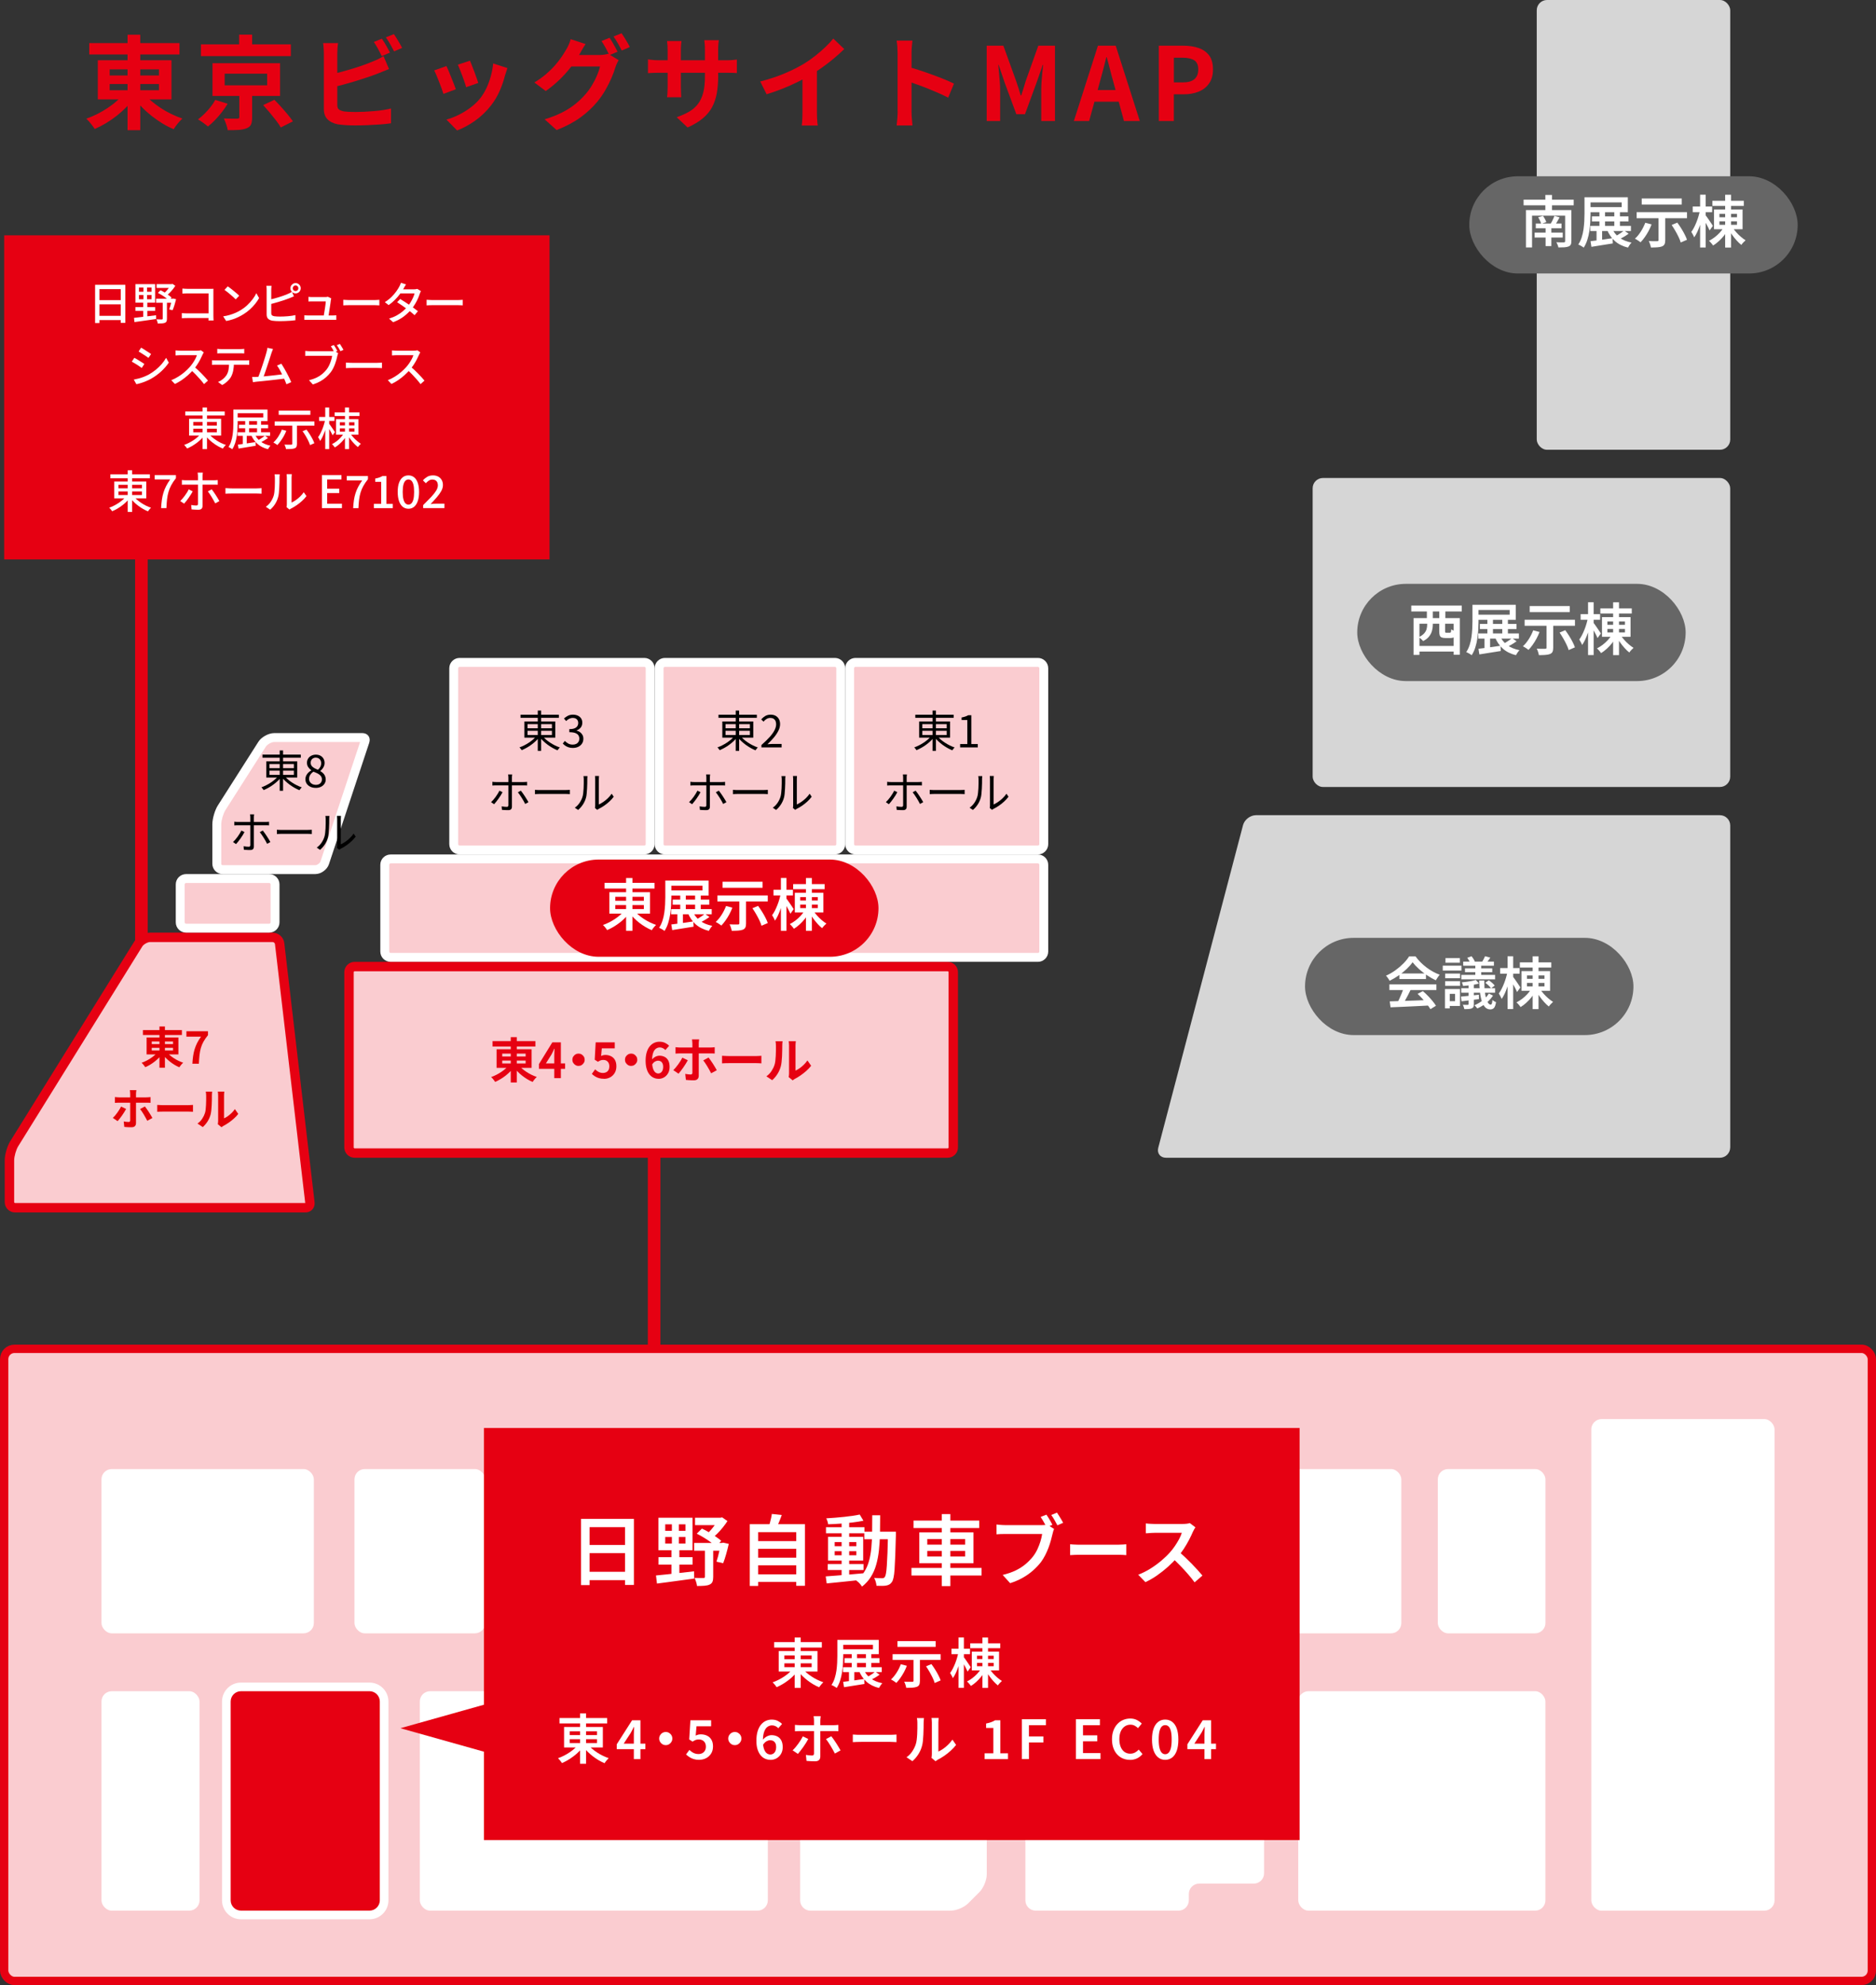
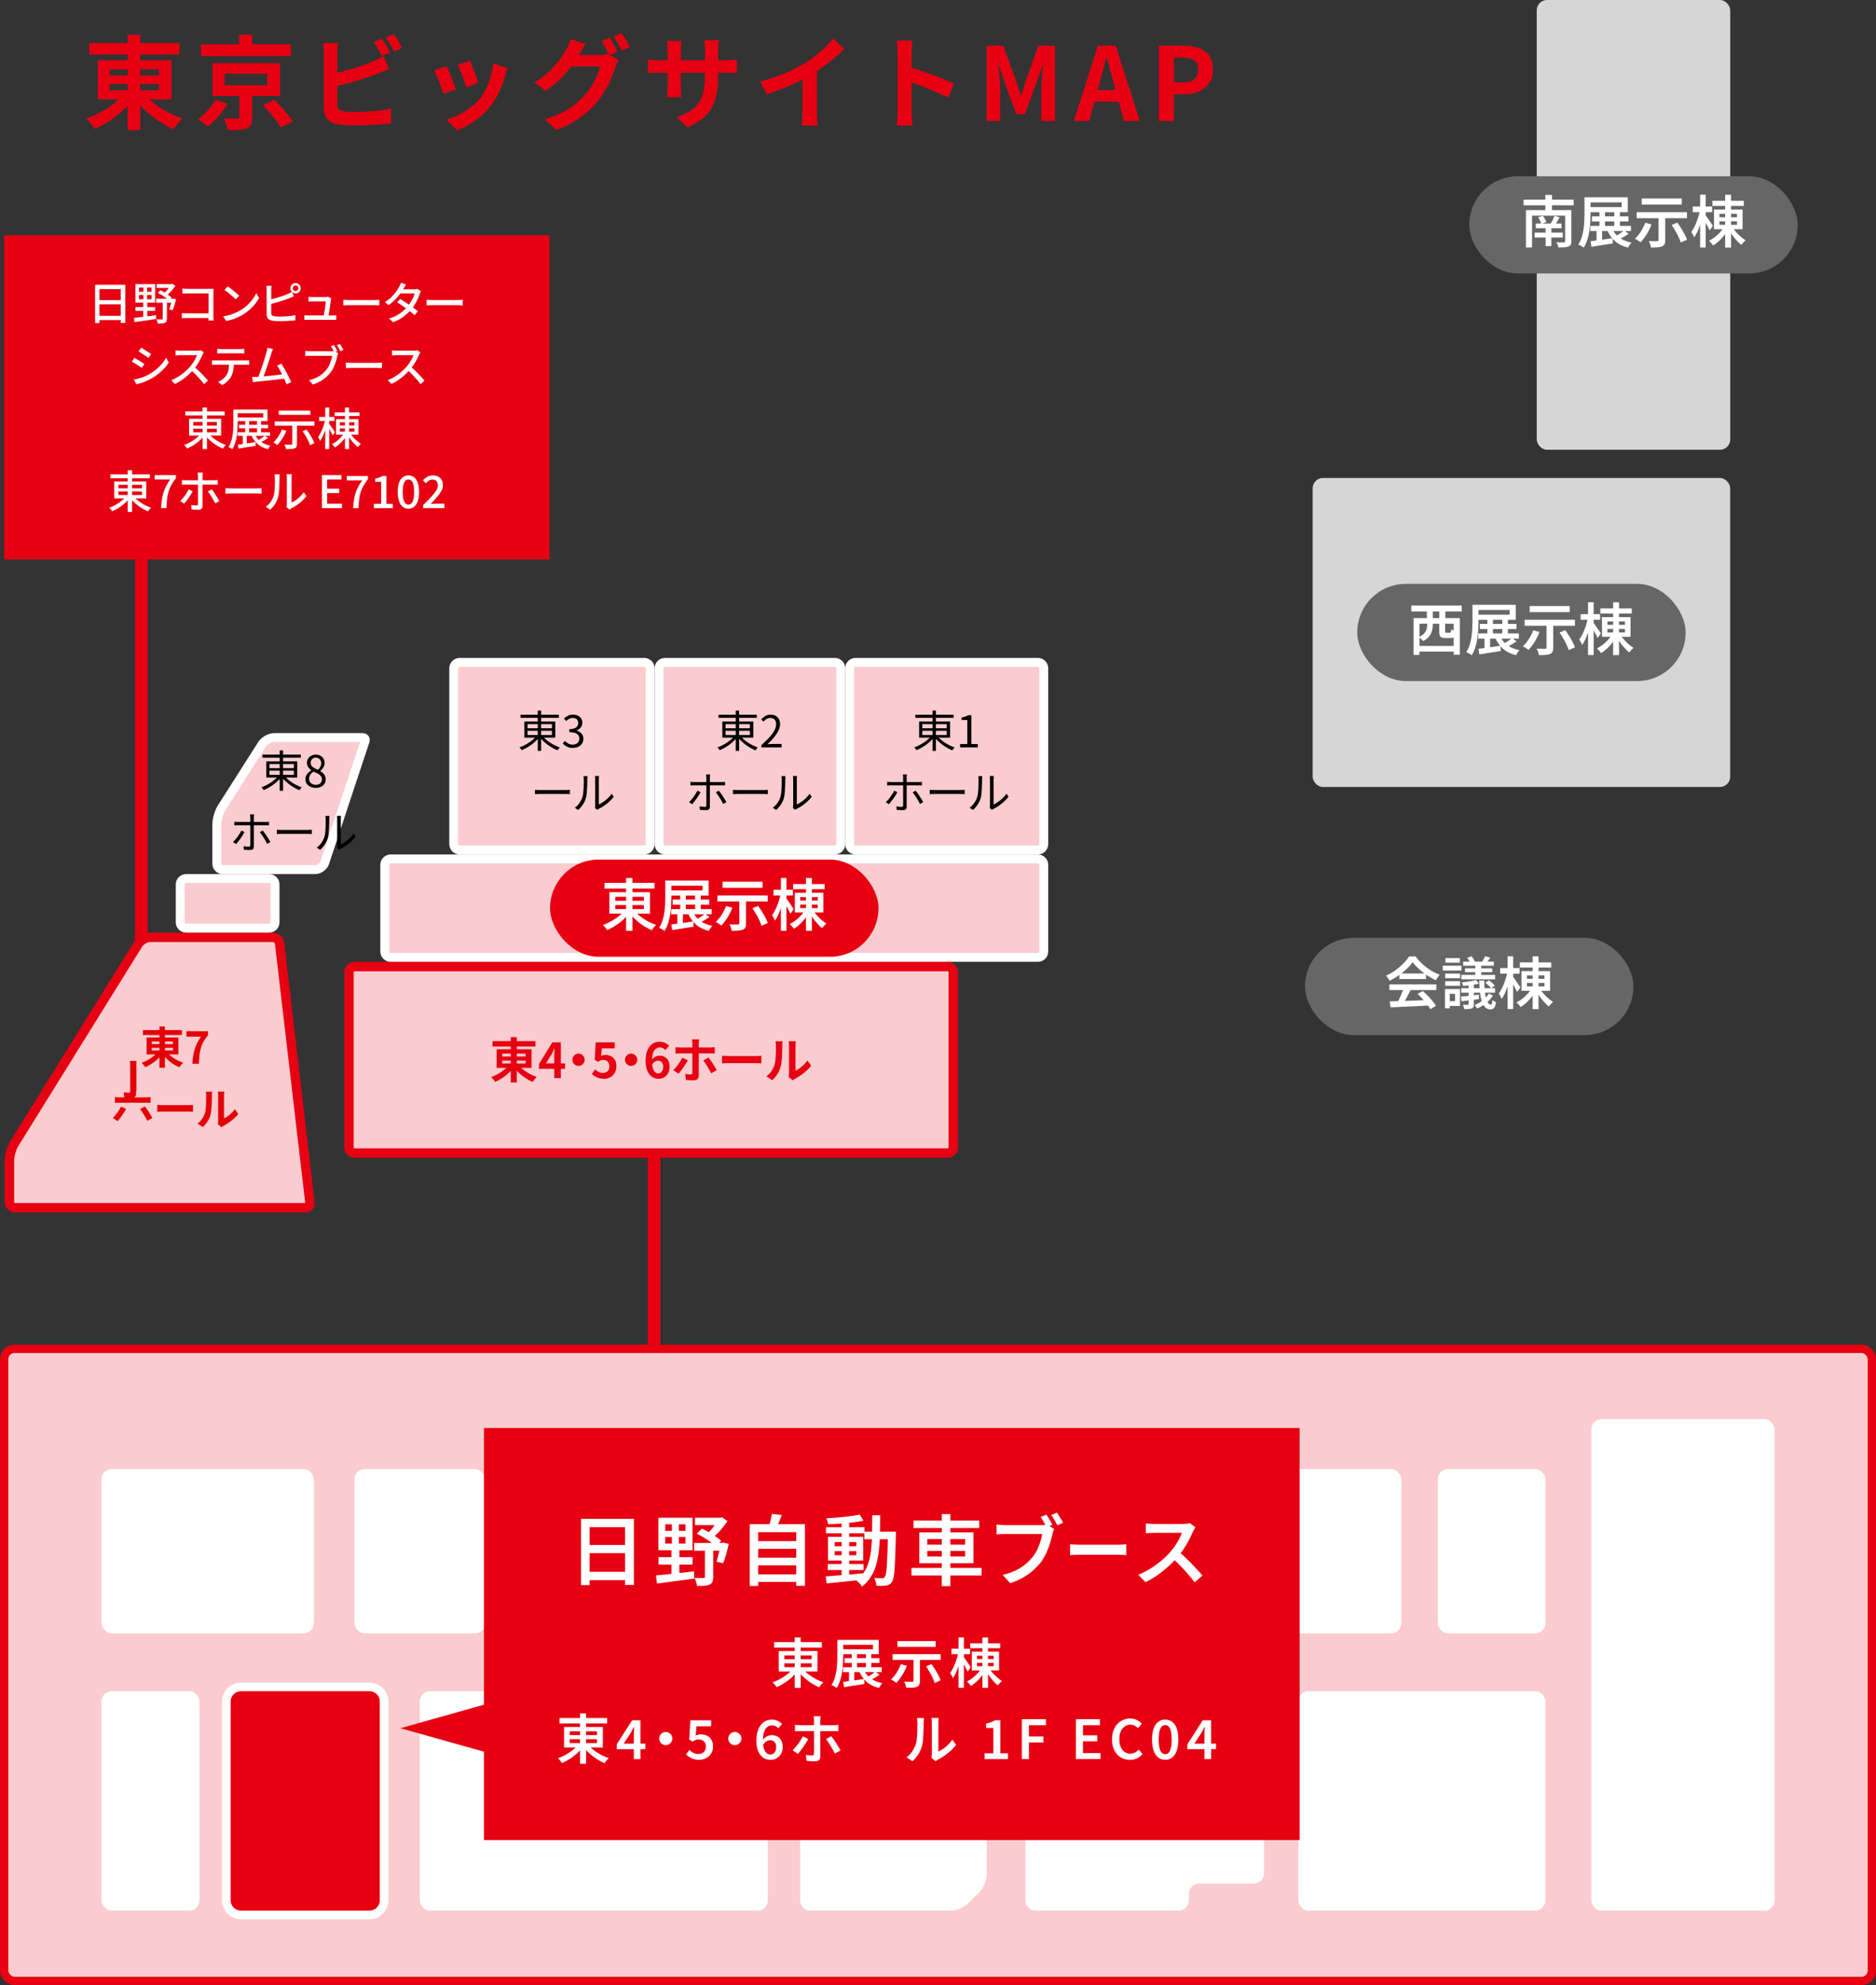
<svg xmlns="http://www.w3.org/2000/svg" id="_レイヤー_2" data-name="レイヤー 2" viewBox="0 0 627.79 663.98">
  <rect x="0" y="0" width="627.79" height="663.98" fill="#333333" stroke="none" />
  <defs>
    <style>
      .cls-1 {
        fill: #d6d6d6;
      }

      .cls-2 {
        fill: #e30007;
      }

      .cls-3 {
        fill: #fff;
      }

      .cls-4 {
        fill: #faccd0;
      }

      .cls-5 {
        fill: #666;
      }

      .cls-6 {
        fill: #e60012;
      }

      .cls-7 {
        stroke-width: 2.79px;
      }

      .cls-7, .cls-8 {
        fill: none;
        stroke: #e60012;
        stroke-miterlimit: 10;
      }

      .cls-8 {
        stroke-width: 4.21px;
      }
    </style>
  </defs>
  <g id="ACCESS_TOPICS" data-name="ACCESS / TOPICS">
    <g>
      <path class="cls-6" d="M41.63,31.03l3.47,1.43c-.79,1.13-1.69,2.22-2.7,3.26s-2.1,2.02-3.26,2.94c-1.17.92-2.38,1.76-3.64,2.52-1.26.76-2.52,1.41-3.79,1.96-.23-.34-.5-.73-.82-1.16-.32-.43-.66-.85-1.02-1.26s-.69-.75-.99-1.02c1.25-.43,2.48-.96,3.71-1.58,1.22-.62,2.4-1.31,3.54-2.07,1.13-.76,2.17-1.56,3.11-2.41.94-.85,1.74-1.72,2.4-2.6ZM29.87,14.41h30.19v3.81h-30.19v-3.81ZM32.73,20.15h24.65v13.09h-24.65v-13.09ZM36.7,23.21v2.04h16.49v-2.04h-16.49ZM36.7,28.11v2.07h16.49v-2.07h-16.49ZM42.69,11.62h4.25v31.93h-4.25V11.62ZM48.09,31.17c.68.86,1.5,1.71,2.46,2.53.96.83,2.02,1.62,3.16,2.38,1.14.76,2.34,1.44,3.59,2.04,1.25.6,2.49,1.12,3.74,1.55-.32.27-.66.62-1.04,1.04-.37.42-.73.85-1.05,1.29-.33.44-.61.84-.83,1.21-1.27-.52-2.53-1.16-3.77-1.92-1.25-.76-2.45-1.6-3.62-2.52-1.17-.92-2.26-1.9-3.26-2.94-1.01-1.04-1.91-2.12-2.7-3.23l3.33-1.43Z" />
      <path class="cls-6" d="M72.03,33.41l4.15,1.29c-.54.91-1.18,1.83-1.9,2.77s-1.49,1.82-2.29,2.65-1.6,1.56-2.4,2.19c-.45-.39-1-.81-1.65-1.28-.65-.46-1.21-.83-1.68-1.1.77-.57,1.52-1.22,2.26-1.96.74-.74,1.42-1.51,2.04-2.31.62-.8,1.12-1.56,1.48-2.26ZM67.24,14.85h30.09v3.91h-30.09v-3.91ZM71.11,21.14h22.61v10.95h-22.61v-10.95ZM80.09,30.66h4.28v8.6c0,1.02-.12,1.81-.37,2.38-.25.57-.76,1-1.53,1.29-.75.29-1.64.47-2.67.53s-2.23.08-3.59.08c-.09-.61-.27-1.28-.53-2.01s-.52-1.36-.76-1.9c.57.02,1.16.04,1.79.05.62.01,1.18.02,1.67.02h.97c.29-.02.49-.07.59-.14.1-.07.15-.21.15-.44v-8.47ZM75.19,24.64v3.91h14.21v-3.91h-14.21ZM80.02,11.58h4.35v5.2h-4.35v-5.2ZM88.08,35.15l3.74-1.77c.7.7,1.45,1.49,2.23,2.35s1.52,1.72,2.23,2.57c.7.85,1.28,1.62,1.73,2.29l-4.05,2.04c-.36-.66-.88-1.42-1.55-2.29-.67-.87-1.38-1.76-2.14-2.67-.76-.91-1.49-1.75-2.19-2.52Z" />
      <path class="cls-6" d="M113.14,14.41c-.09.52-.16,1.12-.2,1.8-.05.68-.07,1.26-.07,1.73v17.17c0,.73.18,1.22.54,1.5.36.27.92.49,1.67.65.52.07,1.12.12,1.8.15.68.03,1.39.05,2.14.05.88,0,1.86-.03,2.94-.08,1.08-.06,2.17-.13,3.26-.22,1.1-.09,2.14-.21,3.11-.37.97-.16,1.81-.33,2.52-.51v4.96c-1.07.16-2.3.29-3.71.39-1.41.1-2.84.18-4.3.24-1.46.06-2.83.08-4.1.08-1.11,0-2.16-.03-3.14-.1-.99-.07-1.84-.16-2.57-.27-1.47-.29-2.62-.86-3.43-1.68-.82-.83-1.22-1.97-1.22-3.42v-18.53c0-.25-.01-.59-.03-1.02s-.05-.87-.08-1.33c-.03-.45-.08-.85-.15-1.19h5.03ZM110.89,24.84c1.09-.23,2.24-.5,3.47-.83,1.22-.33,2.46-.69,3.71-1.07,1.25-.38,2.43-.78,3.55-1.17s2.12-.79,3.01-1.17c.61-.23,1.22-.49,1.82-.78s1.23-.65,1.89-1.05l1.84,4.32c-.66.25-1.34.53-2.06.83-.71.31-1.35.56-1.92.77-1,.39-2.14.79-3.42,1.22-1.28.43-2.61.86-4,1.28-1.38.42-2.75.81-4.1,1.17-1.35.36-2.6.68-3.76.95l-.03-4.45ZM127.79,12.94c.29.41.61.9.95,1.46.34.57.66,1.13.97,1.7.31.57.57,1.07.8,1.5l-2.75,1.16c-.34-.7-.75-1.5-1.24-2.4-.49-.9-.96-1.67-1.41-2.33l2.69-1.09ZM131.8,11.41c.32.43.65.93.99,1.5.34.57.67,1.13,1,1.68.33.56.58,1.04.77,1.44l-2.69,1.16c-.36-.73-.79-1.53-1.29-2.41-.5-.88-.99-1.64-1.46-2.28l2.69-1.09Z" />
      <path class="cls-6" d="M149.38,22.09c.23.43.48.99.76,1.67.28.68.57,1.39.87,2.14.29.75.58,1.47.87,2.18.28.7.5,1.29.66,1.77l-4.15,1.56c-.14-.45-.33-1.04-.59-1.77-.26-.73-.55-1.49-.87-2.29s-.62-1.55-.9-2.23-.53-1.2-.73-1.56l4.08-1.46ZM169.81,22.77c-.18.54-.33,1.01-.46,1.39-.12.39-.24.75-.36,1.09-.43,1.72-1.02,3.44-1.77,5.15-.75,1.71-1.7,3.32-2.86,4.81-1.59,2.04-3.38,3.77-5.39,5.18s-4.01,2.5-6,3.25l-3.57-3.64c1.25-.34,2.56-.84,3.94-1.51,1.38-.67,2.72-1.48,4.01-2.43s2.4-2.01,3.33-3.16c.77-.97,1.46-2.09,2.06-3.35.6-1.26,1.1-2.61,1.5-4.05.4-1.44.66-2.86.8-4.27l4.76,1.53ZM157.27,20.29c.16.36.37.88.63,1.55.26.67.54,1.38.83,2.14s.56,1.48.78,2.16c.23.68.41,1.21.54,1.6l-4.08,1.43c-.09-.43-.25-.97-.48-1.63-.23-.66-.48-1.35-.75-2.09-.27-.74-.54-1.45-.82-2.12-.27-.68-.51-1.25-.71-1.7l4.05-1.33Z" />
      <path class="cls-6" d="M195.96,14.75c-.41.59-.8,1.22-1.19,1.9-.39.68-.68,1.2-.88,1.56-.77,1.36-1.72,2.77-2.86,4.23-1.13,1.46-2.41,2.88-3.83,4.25-1.42,1.37-2.94,2.62-4.57,3.76l-3.81-2.86c1.5-.91,2.81-1.85,3.94-2.82,1.13-.97,2.12-1.94,2.96-2.91.84-.96,1.56-1.89,2.18-2.79.61-.89,1.12-1.71,1.53-2.43.27-.41.56-.96.87-1.65.31-.69.53-1.32.66-1.89l5,1.63ZM207.04,20.12c-.2.32-.41.7-.61,1.14-.2.44-.37.88-.51,1.31-.29,1-.71,2.14-1.26,3.42-.54,1.28-1.2,2.6-1.97,3.96-.77,1.36-1.68,2.69-2.72,3.98-1.61,1.95-3.5,3.72-5.66,5.3-2.17,1.59-4.85,3.01-8.04,4.28l-4.01-3.6c2.31-.7,4.31-1.49,5.98-2.36,1.68-.87,3.14-1.82,4.39-2.84,1.25-1.02,2.36-2.1,3.33-3.23.77-.88,1.49-1.88,2.16-2.99.67-1.11,1.24-2.22,1.7-3.33.46-1.11.79-2.08.97-2.92h-11.46l1.56-3.84h9.69c.54,0,1.08-.04,1.62-.12.53-.08.98-.18,1.34-.29l3.5,2.14ZM203.98,12.64c.29.41.61.9.93,1.46.33.57.65,1.13.97,1.7s.58,1.07.78,1.5l-2.72,1.16c-.34-.7-.75-1.5-1.24-2.4s-.96-1.67-1.41-2.33l2.69-1.09ZM208,11.11c.29.41.62.9.97,1.48.35.58.69,1.15,1.02,1.7.33.56.58,1.04.76,1.45l-2.69,1.16c-.36-.73-.79-1.53-1.29-2.41-.5-.88-.99-1.64-1.46-2.28l2.69-1.09Z" />
      <path class="cls-6" d="M216.84,19.85c.23.02.52.06.88.12.36.06.78.1,1.26.14.48.03,1,.05,1.56.05h22.3c.91,0,1.64-.02,2.21-.07.57-.04,1.08-.1,1.53-.17v4.52c-.36-.04-.85-.07-1.46-.08-.61-.01-1.37-.02-2.28-.02h-22.3c-.57,0-1.08,0-1.55.02s-.87.03-1.22.05-.66.05-.93.07v-4.62ZM228.06,13.73c-.05.32-.09.74-.14,1.27-.05.53-.07,1.13-.07,1.79v12.17c0,.5.01.98.03,1.45.02.46.04.87.05,1.22.01.35.03.65.05.9h-4.76c.04-.25.08-.55.1-.9.02-.35.05-.76.07-1.22.02-.46.03-.95.03-1.45v-12.17c0-.5-.02-1.01-.05-1.53-.03-.52-.08-1.03-.15-1.53h4.83ZM240.33,25.46c0,2.11-.15,4.02-.46,5.73-.31,1.71-.83,3.26-1.58,4.66-.75,1.39-1.79,2.65-3.13,3.76-1.34,1.11-3.03,2.12-5.07,3.03l-3.64-3.43c1.63-.57,3.04-1.2,4.23-1.9,1.19-.7,2.17-1.57,2.94-2.6.77-1.03,1.34-2.28,1.72-3.74s.56-3.24.56-5.32v-9.04c0-.7-.02-1.32-.07-1.85-.05-.53-.09-.97-.14-1.31h4.86c-.05.34-.1.78-.15,1.31-.06.53-.08,1.15-.08,1.85v8.87Z" />
      <path class="cls-6" d="M254.41,27.26c3.06-.79,5.83-1.72,8.31-2.77,2.48-1.05,4.66-2.16,6.54-3.31,1.18-.73,2.36-1.56,3.55-2.5,1.19-.94,2.31-1.91,3.37-2.91,1.05-1,1.94-1.95,2.67-2.86l3.67,3.5c-1.04,1.02-2.18,2.05-3.42,3.09-1.24,1.04-2.52,2.04-3.86,2.99-1.34.95-2.66,1.83-3.98,2.62-1.29.75-2.74,1.52-4.33,2.31-1.6.79-3.28,1.54-5.05,2.24-1.77.7-3.55,1.33-5.34,1.87l-2.14-4.28ZM268.55,23.35l4.83-1.12v15.3c0,.5.01,1.04.03,1.63.02.59.06,1.14.1,1.65.04.51.1.9.17,1.17h-5.37c.05-.27.08-.66.12-1.17s.06-1.06.08-1.65c.02-.59.03-1.13.03-1.63v-14.18Z" />
      <path class="cls-6" d="M300.37,37.22v-19.55c0-.59-.03-1.27-.08-2.04s-.14-1.45-.25-2.04h5.3c-.07.59-.14,1.24-.2,1.95-.07.71-.1,1.42-.1,2.12v19.55c0,.32.01.76.03,1.34.02.58.07,1.17.14,1.79.07.61.11,1.16.14,1.63h-5.3c.09-.68.17-1.47.24-2.38.07-.91.1-1.7.1-2.38ZM304.01,22.4c1.13.29,2.4.67,3.81,1.14,1.41.46,2.82.96,4.25,1.48s2.77,1.04,4.03,1.55c1.26.51,2.31.98,3.14,1.41l-1.94,4.69c-.95-.5-2.01-1-3.16-1.51-1.16-.51-2.33-1-3.52-1.48-1.19-.48-2.36-.92-3.5-1.33-1.14-.41-2.18-.77-3.11-1.09v-4.86Z" />
      <path class="cls-6" d="M330.19,40.48V15.29h5.58l4.28,11.83c.27.75.53,1.54.78,2.36.25.83.5,1.64.75,2.43h.17c.27-.79.53-1.6.78-2.43.25-.83.49-1.62.71-2.36l4.22-11.83h5.58v25.19h-4.59v-10.51c0-.82.03-1.71.1-2.69.07-.97.15-1.96.25-2.94.1-.99.2-1.86.29-2.63h-.14l-2.07,5.92-3.88,10.57h-2.89l-3.91-10.57-2.01-5.92h-.14c.09.77.18,1.65.27,2.63.09.99.17,1.97.25,2.94.08.98.12,1.87.12,2.69v10.51h-4.52Z" />
      <path class="cls-6" d="M359.36,40.48l8.06-25.19h5.95l8.06,25.19h-5.3l-3.57-13.12c-.39-1.31-.75-2.68-1.1-4.1-.35-1.42-.72-2.79-1.11-4.13h-.14c-.32,1.36-.66,2.74-1.04,4.15-.37,1.41-.74,2.77-1.1,4.08l-3.6,13.12h-5.1ZM364.36,34.02v-3.91h11.97v3.91h-11.97Z" />
      <path class="cls-6" d="M387.79,40.48V15.29h8.26c1.86,0,3.53.25,5.01.75,1.48.5,2.66,1.32,3.54,2.46.87,1.15,1.31,2.71,1.31,4.71s-.44,3.47-1.31,4.71c-.87,1.24-2.04,2.15-3.5,2.74-1.46.59-3.1.88-4.91.88h-3.37v8.94h-5.03ZM392.82,27.56h3.03c1.72,0,3.01-.36,3.86-1.09.85-.73,1.28-1.81,1.28-3.26s-.45-2.46-1.34-3.04c-.9-.58-2.22-.87-3.96-.87h-2.86v8.26Z" />
    </g>
    <g>
      <g>
        <g>
          <path class="cls-4" d="M5.03,403.97c-1.03,0-1.87-.84-1.87-1.87v-13.97c0-1.59.74-4.18,1.58-5.54l41.56-66.88c.71-1.14,2.58-2.18,3.92-2.18h41.08c1.09,0,2.15.95,2.28,2.03l10.14,86.74c.05.46-.07.88-.34,1.18-.27.31-.68.48-1.14.48H5.03Z" />
          <path class="cls-6" d="M91.3,315.11c.29,0,.68.34.71.63l10.13,86.64H5.03c-.15,0-.29-.14-.29-.29v-13.97c0-1.31.65-3.59,1.34-4.7l41.56-66.88c.43-.68,1.78-1.44,2.58-1.44h41.08M91.3,311.96h-41.08c-1.89,0-4.26,1.32-5.26,2.92L3.4,381.76c-1,1.61-1.82,4.48-1.82,6.37v13.97c0,1.89,1.55,3.44,3.44,3.44h97.21c1.89,0,3.26-1.54,3.04-3.42l-10.14-86.74c-.22-1.88-1.95-3.42-3.84-3.42h0Z" />
        </g>
        <g>
          <path class="cls-4" d="M62.26,293.86h27.83c1.08,0,1.95.88,1.95,1.95v12.7c0,1.08-.88,1.95-1.95,1.95h-27.83c-1.08,0-1.95-.88-1.95-1.95v-12.7c0-1.08.88-1.95,1.95-1.95Z" />
          <path class="cls-3" d="M90.09,295.35c.25,0,.46.22.46.46v12.7c0,.25-.22.46-.46.46h-27.83c-.25,0-.46-.22-.46-.46v-12.7c0-.25.22-.46.46-.46h27.83M90.09,292.37h-27.83c-1.89,0-3.44,1.55-3.44,3.44v12.7c0,1.89,1.55,3.44,3.44,3.44h27.83c1.89,0,3.44-1.55,3.44-3.44v-12.7c0-1.89-1.55-3.44-3.44-3.44h0Z" />
        </g>
        <g>
          <path class="cls-4" d="M74.5,290.88c-1.08,0-1.95-.88-1.95-1.95v-13.18c0-1.6.76-4.2,1.62-5.55l13.56-21.28c.74-1.16,2.66-2.22,4.04-2.22h29.44c.42,0,.75.12.9.34.16.22.17.56.04.97l-13.48,40.62c-.4,1.2-1.85,2.25-3.11,2.25h-31.04Z" />
          <path class="cls-3" d="M120.51,248.19l-13.27,39.97c-.19.57-1.1,1.23-1.7,1.23h-31.04c-.25,0-.46-.22-.46-.46v-13.18c0-1.32.67-3.63,1.38-4.75l13.56-21.28c.47-.74,1.9-1.53,2.78-1.53h28.75M121.2,245.21h-29.44c-1.89,0-4.28,1.31-5.29,2.9l-13.56,21.28c-1.02,1.6-1.85,4.45-1.85,6.35v13.18c0,1.89,1.55,3.44,3.44,3.44h31.04c1.89,0,3.93-1.47,4.53-3.27l13.48-40.62c.6-1.8-.46-3.27-2.36-3.27h0Z" />
        </g>
        <g>
          <rect class="cls-4" x="116.8" y="323.3" width="202.21" height="62.37" rx="1.87" ry="1.87" />
          <path class="cls-6" d="M317.14,324.88c.15,0,.29.14.29.29v58.64c0,.15-.14.29-.29.29H118.66c-.15,0-.29-.14-.29-.29v-58.64c0-.15.14-.29.29-.29h198.48M317.14,321.73H118.66c-1.89,0-3.44,1.55-3.44,3.44v58.64c0,1.89,1.55,3.44,3.44,3.44h198.48c1.89,0,3.44-1.55,3.44-3.44v-58.64c0-1.89-1.55-3.44-3.44-3.44h0Z" />
        </g>
        <g>
          <path class="cls-4" d="M130.71,287.3h216.63c1.08,0,1.95.88,1.95,1.95v29.03c0,1.08-.88,1.95-1.95,1.95h-216.63c-1.08,0-1.95-.88-1.95-1.95v-29.03c0-1.08.88-1.95,1.95-1.95Z" />
          <path class="cls-3" d="M347.34,288.79c.25,0,.46.22.46.46v29.03c0,.25-.22.46-.46.46h-216.63c-.25,0-.46-.22-.46-.46v-29.03c0-.25.22-.46.46-.46h216.63M347.34,285.81h-216.63c-1.89,0-3.44,1.55-3.44,3.44v29.03c0,1.89,1.55,3.44,3.44,3.44h216.63c1.89,0,3.44-1.55,3.44-3.44v-29.03c0-1.89-1.55-3.44-3.44-3.44h0Z" />
        </g>
        <g>
          <path class="cls-4" d="M222.51,221.56h56.89c1.08,0,1.95.88,1.95,1.95v58.85c0,1.08-.88,1.95-1.95,1.95h-56.89c-1.08,0-1.95-.88-1.95-1.95v-58.85c0-1.08.88-1.95,1.95-1.95Z" />
          <path class="cls-3" d="M279.4,223.05c.25,0,.46.22.46.46v58.85c0,.25-.22.46-.46.46h-56.89c-.25,0-.46-.22-.46-.46v-58.85c0-.25.22-.46.46-.46h56.89M279.4,220.07h-56.89c-1.89,0-3.44,1.55-3.44,3.44v58.85c0,1.89,1.55,3.44,3.44,3.44h56.89c1.89,0,3.44-1.55,3.44-3.44v-58.85c0-1.89-1.55-3.44-3.44-3.44h0Z" />
        </g>
        <g>
          <rect class="cls-4" x="151.83" y="221.56" width="65.74" height="62.76" rx="1.95" ry="1.95" />
          <path class="cls-3" d="M215.62,223.05c.25,0,.46.22.46.46v58.85c0,.25-.22.46-.46.46h-61.83c-.25,0-.46-.22-.46-.46v-58.85c0-.25.22-.46.46-.46h61.83M215.62,220.07h-61.83c-1.89,0-3.44,1.55-3.44,3.44v58.85c0,1.89,1.55,3.44,3.44,3.44h61.83c1.89,0,3.44-1.55,3.44-3.44v-58.85c0-1.89-1.55-3.44-3.44-3.44h0Z" />
        </g>
-         <path class="cls-1" d="M579,383.81c0,1.89-1.55,3.44-3.44,3.44h-185.39c-1.89,0-3.05-1.5-2.57-3.33l28.37-107.92c.48-1.83,2.43-3.33,4.32-3.33h155.28c1.89,0,3.44,1.55,3.44,3.44v107.7Z" />
        <rect class="cls-1" x="439.27" y="159.88" width="139.73" height="103.35" rx="3.44" ry="3.44" />
        <rect class="cls-1" x="514.26" width="64.75" height="150.44" rx="3.44" ry="3.44" />
        <g>
          <rect class="cls-4" x="1.4" y="451.16" width="625" height="211.43" rx="3.44" ry="3.44" />
          <rect class="cls-7" x="1.4" y="451.16" width="625" height="211.43" rx="3.44" ry="3.44" />
        </g>
        <line class="cls-8" x1="218.9" y1="387.01" x2="218.9" y2="451.16" />
        <g>
          <path class="cls-4" d="M286.28,221.56h61.06c1.08,0,1.95.88,1.95,1.95v58.85c0,1.08-.88,1.95-1.95,1.95h-61.06c-1.08,0-1.95-.88-1.95-1.95v-58.85c0-1.08.88-1.95,1.95-1.95Z" />
          <path class="cls-3" d="M347.34,223.05c.25,0,.46.22.46.46v58.85c0,.25-.22.46-.46.46h-61.06c-.25,0-.46-.22-.46-.46v-58.85c0-.25.22-.46.46-.46h61.06M347.34,220.07h-61.06c-1.89,0-3.44,1.55-3.44,3.44v58.85c0,1.89,1.55,3.44,3.44,3.44h61.06c1.89,0,3.44-1.55,3.44-3.44v-58.85c0-1.89-1.55-3.44-3.44-3.44h0Z" />
        </g>
        <g>
          <rect class="cls-3" x="33.96" y="491.38" width="71.07" height="54.94" rx="3.44" ry="3.44" />
          <rect class="cls-3" x="118.62" y="491.38" width="43.75" height="54.94" rx="3.44" ry="3.44" />
          <rect class="cls-3" x="173.41" y="491.38" width="43.75" height="54.94" rx="3.44" ry="3.44" />
          <rect class="cls-3" x="481.15" y="491.38" width="36.02" height="54.94" rx="3.44" ry="3.44" />
          <rect class="cls-3" x="228.93" y="491.38" width="71.48" height="54.94" rx="3.44" ry="3.44" />
          <rect class="cls-3" x="311" y="491.38" width="71.48" height="54.94" rx="3.44" ry="3.44" />
          <rect class="cls-3" x="393.07" y="491.38" width="75.87" height="54.94" rx="3.44" ry="3.44" />
          <rect class="cls-3" x="33.96" y="565.68" width="32.81" height="73.4" rx="3.44" ry="3.44" />
          <g>
            <path class="cls-6" d="M80.63,564.24h43.03c2.7,0,4.89,2.19,4.89,4.89v66.51c0,2.7-2.19,4.89-4.89,4.89h-43.03c-2.7,0-4.89-2.19-4.89-4.89v-66.51c0-2.7,2.19-4.89,4.89-4.89Z" />
            <path class="cls-3" d="M123.66,565.68c1.89,0,3.44,1.55,3.44,3.44v66.51c0,1.89-1.55,3.44-3.44,3.44h-43.03c-1.89,0-3.44-1.55-3.44-3.44v-66.51c0-1.89,1.55-3.44,3.44-3.44h43.03M123.66,562.8h-43.03c-3.49,0-6.33,2.84-6.33,6.33v66.51c0,3.49,2.84,6.33,6.33,6.33h43.03c3.49,0,6.33-2.84,6.33-6.33v-66.51c0-3.49-2.84-6.33-6.33-6.33h0Z" />
          </g>
          <rect class="cls-3" x="140.49" y="565.68" width="116.46" height="73.4" rx="3.44" ry="3.44" />
          <rect class="cls-3" x="434.45" y="565.68" width="82.71" height="73.4" rx="3.44" ry="3.44" />
          <rect class="cls-3" x="532.52" y="474.66" width="61.32" height="164.43" rx="3.44" ry="3.44" />
          <path class="cls-3" d="M323.98,636.65c-1.34,1.34-3.98,2.44-5.88,2.44h-46.89c-1.89,0-3.44-1.55-3.44-3.44v-66.51c0-1.89,1.55-3.44,3.44-3.44h55.56c1.89,0,3.44,1.55,3.44,3.44v57.84c0,1.89-1.1,4.54-2.44,5.88l-3.8,3.8Z" />
          <path class="cls-3" d="M397.84,633.48c0-1.89,1.55-3.44,3.44-3.44h18.29c1.89,0,3.44-1.55,3.44-3.44v-57.47c0-1.89-1.55-3.44-3.44-3.44h-72.99c-1.89,0-3.44,1.55-3.44,3.44v66.51c0,1.89,1.55,3.44,3.44,3.44h47.81c1.89,0,3.44-1.55,3.44-3.44v-2.15Z" />
        </g>
      </g>
      <g>
        <rect class="cls-5" x="436.72" y="313.7" width="109.9" height="32.52" rx="16.26" ry="16.26" />
        <path class="cls-3" d="M472.71,321.85c-.5.73-1.16,1.48-1.96,2.24-.8.76-1.69,1.49-2.68,2.17-.98.68-2,1.28-3.05,1.8-.08-.18-.18-.37-.32-.57-.14-.2-.28-.4-.44-.61-.15-.2-.3-.38-.45-.53,1.1-.48,2.14-1.08,3.14-1.8s1.9-1.49,2.7-2.3c.8-.81,1.43-1.6,1.9-2.36h2.14c.5.69,1.07,1.35,1.69,1.98.62.62,1.29,1.2,1.99,1.73.7.53,1.42,1,2.17,1.41.74.41,1.5.75,2.25,1.03-.24.25-.47.55-.69.89-.22.34-.43.66-.62.97-.96-.45-1.93-1.01-2.92-1.67-.98-.66-1.9-1.37-2.74-2.13-.85-.76-1.55-1.52-2.12-2.26ZM464.95,329.26h15.73v1.89h-15.73v-1.89ZM465.06,334.94c1.12-.04,2.42-.08,3.9-.12,1.48-.04,3.04-.1,4.68-.16,1.64-.06,3.26-.13,4.86-.19l-.06,1.85c-1.56.09-3.14.17-4.72.24-1.58.07-3.09.14-4.53.21s-2.73.12-3.86.16l-.26-1.99ZM469.73,330.5l2.31.62c-.29.59-.6,1.2-.92,1.83-.32.62-.64,1.22-.97,1.8-.32.57-.63,1.08-.92,1.52l-1.78-.59c.28-.48.56-1.02.84-1.62.28-.6.55-1.21.8-1.85.25-.63.46-1.2.62-1.72ZM468.28,325.61h8.91v1.87h-8.91v-1.87ZM474.37,332.44l1.78-.93c.58.49,1.15,1.03,1.7,1.6.55.57,1.07,1.15,1.54,1.72.47.57.85,1.1,1.15,1.58l-1.87,1.14c-.28-.48-.65-1.02-1.11-1.62s-.97-1.21-1.52-1.82c-.56-.61-1.11-1.17-1.67-1.68Z" />
        <path class="cls-3" d="M482.81,323h6.25v1.63h-6.25v-1.63ZM483.55,330.82h1.61v6.47h-1.61v-6.47ZM483.61,325.65h4.98v1.55h-4.98v-1.55ZM483.61,328.2h4.98v1.55h-4.98v-1.55ZM483.72,320.48h4.81v1.53h-4.81v-1.53ZM484.54,330.82h4.03v5.66h-4.03v-1.61h2.38v-2.44h-2.38v-1.61ZM488.89,333.35c.78-.06,1.7-.15,2.76-.27,1.06-.11,2.14-.23,3.24-.36l.04,1.46c-1.02.14-2.04.27-3.06.4-1.02.13-1.94.24-2.77.34l-.21-1.57ZM489,330.55h11.32v1.5h-11.32v-1.5ZM489.02,326.09h11.3v1.48h-11.3v-1.48ZM493.85,327.77l1.08,1.19c-.49.15-1.04.28-1.65.39-.61.11-1.22.2-1.85.27-.63.08-1.24.13-1.82.17-.03-.16-.08-.36-.16-.6-.08-.23-.17-.44-.25-.61.54-.05,1.1-.11,1.68-.19.58-.08,1.13-.17,1.65-.27.52-.11.96-.22,1.33-.35ZM491.46,328.79h1.76v7.08c0,.4-.05.71-.15.93-.1.21-.29.38-.57.49-.28.11-.62.18-1.02.21-.4.02-.88.04-1.44.04-.04-.21-.11-.46-.21-.73-.1-.27-.2-.51-.3-.73.35.01.69.02,1,.03.32,0,.52,0,.62,0,.2-.01.3-.11.3-.28v-7.02ZM489.65,321.64h10.28v1.38h-10.28v-1.38ZM490.25,323.89h9.12v1.29h-9.12v-1.29ZM491.01,320.37l1.42-.53c.23.28.45.58.66.92.21.33.37.63.45.9l-1.5.57c-.09-.26-.23-.57-.43-.92-.2-.35-.4-.66-.62-.94ZM498.24,332.33l1.38.68c-.39.62-.87,1.2-1.43,1.75-.56.55-1.17,1.04-1.83,1.47s-1.32.79-1.99,1.08c-.1-.15-.25-.33-.44-.55-.19-.21-.37-.38-.53-.51.63-.26,1.25-.59,1.86-.98.61-.39,1.18-.84,1.69-1.33.52-.5.94-1.03,1.27-1.6ZM493.7,322.02h1.97v4.71h-1.97v-4.71ZM495,327.98h1.7c0,1.72.09,3.18.28,4.38s.45,2.12.78,2.74c.33.62.7.94,1.12.94.15,0,.27-.13.37-.38.09-.25.15-.65.18-1.19.18.16.38.31.6.44.22.13.43.23.61.3-.14.9-.36,1.52-.65,1.88-.3.36-.72.54-1.28.54-.67,0-1.23-.23-1.69-.7-.46-.47-.83-1.13-1.12-1.99-.28-.86-.5-1.88-.63-3.06s-.23-2.48-.26-3.91ZM496.95,319.84l1.78.47c-.24.35-.48.69-.71,1.01s-.45.6-.65.84l-1.38-.44c.16-.28.34-.59.53-.95.19-.35.33-.67.44-.95ZM497.05,328.72l1.17-.83c.37.25.74.54,1.12.87.38.33.66.63.85.91l-1.21.91c-.19-.28-.47-.59-.83-.94s-.73-.65-1.1-.92Z" />
        <path class="cls-3" d="M504.46,325.08l1.19.42c-.14.76-.32,1.54-.53,2.35-.21.81-.46,1.6-.73,2.38-.27.78-.56,1.5-.88,2.18-.32.68-.65,1.25-1,1.73-.09-.28-.23-.59-.43-.94-.2-.35-.37-.65-.52-.9.32-.42.62-.91.91-1.47s.56-1.17.82-1.82.49-1.31.68-1.98c.2-.67.36-1.32.48-1.95ZM502.02,323.81h6.51v1.89h-6.51v-1.89ZM504.5,319.86h1.87v17.66h-1.87v-17.66ZM506.3,326.69c.11.13.29.36.52.69.23.33.49.7.76,1.09s.52.76.74,1.1c.22.34.38.58.46.72l-1.1,1.53c-.11-.28-.27-.61-.47-1-.2-.39-.42-.79-.64-1.21-.23-.42-.44-.8-.65-1.16-.21-.36-.38-.66-.5-.9l.89-.85ZM512.36,330.85l1.53.57c-.37.72-.82,1.42-1.36,2.1-.54.68-1.13,1.31-1.76,1.88-.63.57-1.27,1.06-1.91,1.45-.11-.16-.25-.34-.41-.54-.16-.2-.32-.38-.49-.57-.17-.18-.33-.34-.48-.46.63-.32,1.25-.71,1.87-1.17.62-.47,1.19-.98,1.72-1.55.53-.57.96-1.14,1.29-1.7ZM508.61,321.9h10.52v1.72h-10.52v-1.72ZM509.16,324.82h9.56v6.59h-9.56v-6.59ZM510.98,326.26v1.15h5.87v-1.15h-5.87ZM510.98,328.77v1.17h5.87v-1.17h-5.87ZM512.89,319.88h1.97v17.66h-1.97v-17.66ZM515.37,330.82c.33.52.73,1.05,1.22,1.6.49.55,1,1.06,1.55,1.52.55.47,1.08.86,1.58,1.17-.23.19-.48.44-.76.74-.28.3-.5.57-.66.81-.5-.39-1.02-.88-1.55-1.47-.53-.59-1.04-1.21-1.51-1.88-.48-.67-.89-1.32-1.23-1.97l1.36-.53Z" />
      </g>
      <g>
        <rect class="cls-6" x="184.08" y="287.51" width="109.9" height="32.52" rx="16.26" ry="16.26" />
        <path class="cls-3" d="M208.99,304.49l1.72.72c-.44.62-.95,1.22-1.52,1.8s-1.19,1.12-1.85,1.63c-.66.5-1.34.97-2.04,1.38s-1.41.78-2.12,1.08c-.1-.16-.23-.35-.4-.57-.16-.21-.33-.43-.51-.63s-.34-.38-.49-.5c.69-.24,1.39-.54,2.08-.89.69-.35,1.36-.74,2-1.17.64-.43,1.22-.88,1.76-1.36s.99-.97,1.37-1.48ZM202.31,295.29h16.73v1.91h-16.73v-1.91ZM203.92,298.43h13.61v7.17h-13.61v-7.17ZM205.9,299.97v1.32h9.56v-1.32h-9.56ZM205.9,302.73v1.34h9.56v-1.34h-9.56ZM209.52,293.68h2.12v17.66h-2.12v-17.66ZM212.24,304.55c.39.49.86.97,1.4,1.45.54.47,1.14.92,1.79,1.35.65.43,1.33.81,2.03,1.15s1.4.63,2.09.87c-.15.14-.32.31-.5.52-.18.21-.36.42-.52.63-.16.21-.3.42-.42.61-.71-.29-1.41-.64-2.11-1.06s-1.38-.88-2.04-1.39c-.66-.51-1.28-1.06-1.85-1.64-.57-.58-1.08-1.17-1.52-1.76l1.67-.74Z" />
        <path class="cls-3" d="M222.62,294.52h2.04v5.6c0,.82-.03,1.72-.08,2.7s-.16,1.97-.31,2.99c-.15,1.02-.38,2-.68,2.96-.3.96-.71,1.83-1.21,2.61-.13-.11-.3-.24-.52-.37s-.45-.26-.68-.39-.44-.22-.62-.28c.48-.73.86-1.53,1.14-2.4s.48-1.76.61-2.68c.13-.91.21-1.81.26-2.69.04-.88.07-1.69.07-2.45v-5.6ZM223.85,294.52h13.29v5.02h-13.29v-1.72h11.24v-1.57h-11.24v-1.72ZM224.58,304.09h13.59v1.72h-13.59v-1.72ZM224.64,309.22c.63-.08,1.35-.17,2.15-.27.8-.11,1.65-.22,2.55-.35s1.79-.26,2.69-.4l.08,1.76c-1.25.2-2.51.4-3.78.6-1.27.2-2.39.38-3.38.54l-.3-1.87ZM225.11,300.91h12.25v1.7h-12.25v-1.7ZM226.67,304.72h1.87v4.86h-1.87v-4.86ZM227.63,299.27h1.87v5.64h-1.87v-5.64ZM231.8,304.79c.52,1.27,1.33,2.33,2.43,3.16,1.1.83,2.49,1.41,4.15,1.74-.2.19-.42.45-.65.79-.23.33-.41.63-.54.88-1.79-.44-3.26-1.18-4.42-2.22-1.15-1.04-2.04-2.36-2.66-3.96l1.68-.38ZM232.61,299.27h1.89v5.62h-1.89v-5.62ZM235.88,305.67l1.53,1.04c-.5.38-1.06.74-1.67,1.09-.61.35-1.16.64-1.67.88l-1.31-.97c.33-.18.68-.38,1.07-.62.38-.23.76-.48,1.12-.73s.67-.49.92-.7Z" />
        <path class="cls-3" d="M242.96,303.05l2.12.55c-.28.76-.62,1.5-1.02,2.24-.4.74-.83,1.43-1.29,2.07-.46.64-.92,1.21-1.38,1.68-.14-.13-.33-.26-.56-.42l-.7-.45c-.23-.15-.44-.27-.62-.34.71-.64,1.37-1.44,1.98-2.4s1.1-1.94,1.47-2.93ZM240.08,299.51h16.85v2.02h-16.85v-2.02ZM241.79,294.93h13.4v2.03h-13.4v-2.03ZM247.43,300.63h2.23v8.27c0,.58-.08,1.03-.24,1.35-.16.32-.44.56-.86.73-.42.15-.93.25-1.53.29-.61.04-1.32.07-2.16.07-.05-.32-.15-.68-.28-1.09-.14-.41-.28-.77-.44-1.07.38.01.76.03,1.15.04s.73.02,1.03,0c.3,0,.51,0,.62,0,.18,0,.3-.03.37-.08s.1-.15.1-.28v-8.23ZM251.8,303.79l1.89-.79c.44.59.87,1.23,1.3,1.91s.81,1.35,1.15,2.02c.35.66.61,1.27.79,1.81l-2.1.91c-.14-.52-.37-1.11-.69-1.79-.32-.67-.69-1.37-1.1-2.08s-.82-1.37-1.24-1.98Z" />
        <path class="cls-3" d="M261.28,298.89l1.19.42c-.14.76-.32,1.54-.53,2.35-.21.81-.46,1.6-.73,2.38-.27.78-.56,1.5-.88,2.18-.32.68-.65,1.25-1,1.73-.09-.28-.23-.59-.43-.94-.2-.35-.37-.65-.52-.9.32-.42.62-.91.91-1.47s.56-1.17.82-1.82.49-1.31.68-1.98c.2-.67.36-1.32.48-1.95ZM258.84,297.62h6.51v1.89h-6.51v-1.89ZM261.32,293.67h1.87v17.66h-1.87v-17.66ZM263.12,300.5c.11.13.29.36.52.69.23.33.49.7.76,1.09s.52.76.74,1.1c.22.34.38.58.46.72l-1.1,1.53c-.11-.28-.27-.61-.47-1-.2-.39-.42-.79-.64-1.21-.23-.42-.44-.8-.65-1.16-.21-.36-.38-.66-.5-.9l.89-.85ZM269.18,304.66l1.53.57c-.37.72-.82,1.42-1.36,2.1-.54.68-1.13,1.31-1.76,1.88-.63.57-1.27,1.06-1.91,1.45-.11-.16-.25-.34-.41-.54-.16-.2-.32-.38-.49-.57-.17-.18-.33-.34-.48-.46.63-.32,1.25-.71,1.87-1.17.62-.47,1.19-.98,1.72-1.55.53-.57.96-1.14,1.29-1.7ZM265.43,295.71h10.52v1.72h-10.52v-1.72ZM265.98,298.62h9.56v6.59h-9.56v-6.59ZM267.79,300.06v1.15h5.87v-1.15h-5.87ZM267.79,302.58v1.17h5.87v-1.17h-5.87ZM269.71,293.68h1.97v17.66h-1.97v-17.66ZM272.19,304.62c.33.52.73,1.05,1.22,1.6.49.55,1,1.06,1.55,1.52.55.47,1.08.86,1.58,1.17-.23.19-.48.44-.76.74-.28.3-.5.57-.66.81-.5-.39-1.02-.88-1.55-1.47-.53-.59-1.04-1.21-1.51-1.88-.48-.67-.89-1.32-1.23-1.97l1.36-.53Z" />
      </g>
      <g>
        <rect class="cls-5" x="454.19" y="195.29" width="109.9" height="32.52" rx="16.26" ry="16.26" />
        <path class="cls-3" d="M472.27,202.55h16.9v1.97h-16.9v-1.97ZM473.04,206.75h15.48v12.26h-2.06v-10.39h-11.45v10.43h-1.97v-12.3ZM474.35,216.06h13v1.87h-13v-1.87ZM477.59,207.17h1.89v1.87c0,.61-.08,1.24-.26,1.9-.17.66-.49,1.3-.95,1.9-.46.61-1.14,1.14-2.03,1.59-.09-.13-.22-.27-.4-.44s-.36-.34-.56-.5c-.2-.16-.36-.28-.5-.36.82-.4,1.43-.84,1.83-1.3.4-.46.66-.94.79-1.43s.19-.97.19-1.42v-1.82ZM477.49,204.01h1.99v3.82h-1.99v-3.82ZM481.64,204.01h2.04v3.82h-2.04v-3.82ZM481.64,207.55h1.95v3.58c0,.23.03.37.08.43.05.06.18.08.38.08h1.12c.11,0,.2-.02.26-.08.06-.05.11-.15.14-.31s.05-.4.07-.73c.13.09.29.18.48.27.2.09.4.18.62.26s.42.13.6.17c-.08.58-.19,1.03-.34,1.35-.15.32-.35.54-.61.66-.25.12-.59.18-1,.18h-1.67c-.57,0-1-.07-1.31-.21s-.51-.37-.62-.7c-.11-.33-.16-.79-.16-1.38v-3.58Z" />
        <path class="cls-3" d="M492.73,202.3h2.04v5.6c0,.82-.03,1.72-.08,2.7s-.16,1.97-.31,2.99c-.15,1.02-.38,2-.68,2.96-.3.96-.71,1.83-1.21,2.61-.13-.11-.3-.24-.52-.37s-.45-.26-.68-.39-.44-.22-.62-.28c.48-.73.86-1.53,1.14-2.4s.48-1.76.61-2.68c.13-.91.21-1.81.26-2.69.04-.88.07-1.69.07-2.45v-5.6ZM493.96,202.3h13.29v5.02h-13.29v-1.72h11.24v-1.57h-11.24v-1.72ZM494.7,211.88h13.59v1.72h-13.59v-1.72ZM494.75,217.01c.63-.08,1.35-.17,2.15-.27.8-.11,1.65-.22,2.55-.35s1.79-.26,2.69-.4l.08,1.76c-1.25.2-2.51.4-3.78.6-1.27.2-2.39.38-3.38.54l-.3-1.87ZM495.23,208.7h12.25v1.7h-12.25v-1.7ZM496.78,212.51h1.87v4.86h-1.87v-4.86ZM497.74,207.06h1.87v5.64h-1.87v-5.64ZM501.91,212.58c.52,1.27,1.33,2.33,2.43,3.16,1.1.83,2.49,1.41,4.15,1.74-.2.19-.42.45-.65.79-.23.33-.41.63-.54.88-1.79-.44-3.26-1.18-4.42-2.22-1.15-1.04-2.04-2.36-2.66-3.96l1.68-.38ZM502.72,207.06h1.89v5.62h-1.89v-5.62ZM505.99,213.45l1.53,1.04c-.5.38-1.06.74-1.67,1.09-.61.35-1.16.64-1.67.88l-1.31-.97c.33-.18.68-.38,1.07-.62.38-.23.76-.48,1.12-.73s.67-.49.92-.7Z" />
        <path class="cls-3" d="M513.07,210.84l2.12.55c-.28.76-.62,1.5-1.02,2.24-.4.74-.83,1.43-1.29,2.07-.46.64-.92,1.21-1.38,1.68-.14-.13-.33-.26-.56-.42l-.7-.45c-.23-.15-.44-.27-.62-.34.71-.64,1.37-1.44,1.98-2.4s1.1-1.94,1.47-2.93ZM510.2,207.3h16.85v2.02h-16.85v-2.02ZM511.9,202.72h13.4v2.03h-13.4v-2.03ZM517.54,208.42h2.23v8.27c0,.58-.08,1.03-.24,1.35-.16.32-.44.56-.86.73-.42.15-.93.25-1.53.29-.61.04-1.32.07-2.16.07-.05-.32-.15-.68-.28-1.09-.14-.41-.28-.77-.44-1.07.38.01.76.03,1.15.04s.73.02,1.03,0c.3,0,.51,0,.62,0,.18,0,.3-.03.37-.08s.1-.15.1-.28v-8.23ZM521.91,211.58l1.89-.79c.44.59.87,1.23,1.3,1.91s.81,1.35,1.15,2.02c.35.66.61,1.27.79,1.81l-2.1.91c-.14-.52-.37-1.11-.69-1.79-.32-.67-.69-1.37-1.1-2.08s-.82-1.37-1.24-1.98Z" />
        <path class="cls-3" d="M531.39,206.68l1.19.42c-.14.76-.32,1.54-.53,2.35-.21.81-.46,1.6-.73,2.38-.27.78-.56,1.5-.88,2.18-.32.68-.65,1.25-1,1.73-.09-.28-.23-.59-.43-.94-.2-.35-.37-.65-.52-.9.32-.42.62-.91.91-1.47s.56-1.17.82-1.82.49-1.31.68-1.98c.2-.67.36-1.32.48-1.95ZM528.95,205.41h6.51v1.89h-6.51v-1.89ZM531.43,201.45h1.87v17.66h-1.87v-17.66ZM533.23,208.29c.11.13.29.36.52.69.23.33.49.7.76,1.09s.52.76.74,1.1c.22.34.38.58.46.72l-1.1,1.53c-.11-.28-.27-.61-.47-1-.2-.39-.42-.79-.64-1.21-.23-.42-.44-.8-.65-1.16-.21-.36-.38-.66-.5-.9l.89-.85ZM539.29,212.45l1.53.57c-.37.72-.82,1.42-1.36,2.1-.54.68-1.13,1.31-1.76,1.88-.63.57-1.27,1.06-1.91,1.45-.11-.16-.25-.34-.41-.54-.16-.2-.32-.38-.49-.57-.17-.18-.33-.34-.48-.46.63-.32,1.25-.71,1.87-1.17.62-.47,1.19-.98,1.72-1.55.53-.57.96-1.14,1.29-1.7ZM535.54,203.5h10.52v1.72h-10.52v-1.72ZM536.09,206.41h9.56v6.59h-9.56v-6.59ZM537.91,207.85v1.15h5.87v-1.15h-5.87ZM537.91,210.37v1.17h5.87v-1.17h-5.87ZM539.82,201.47h1.97v17.66h-1.97v-17.66ZM542.3,212.41c.33.52.73,1.05,1.22,1.6.49.55,1,1.06,1.55,1.52.55.47,1.08.86,1.58,1.17-.23.19-.48.44-.76.74-.28.3-.5.57-.66.81-.5-.39-1.02-.88-1.55-1.47-.53-.59-1.04-1.21-1.51-1.88-.48-.67-.89-1.32-1.23-1.97l1.36-.53Z" />
      </g>
      <g>
        <rect class="cls-5" x="491.68" y="58.96" width="109.9" height="32.52" rx="16.26" ry="16.26" />
        <path class="cls-3" d="M509.86,66.78h16.77v1.89h-16.77v-1.89ZM510.65,70.27h13.7v1.87h-11.66v10.62h-2.04v-12.49ZM513.55,77.8h9.41v1.65h-9.41v-1.65ZM513.94,74.77h8.61v1.59h-8.61v-1.59ZM514.74,72.67l1.61-.47c.23.32.44.67.65,1.06s.36.74.46,1.04l-1.7.57c-.08-.3-.21-.66-.42-1.08-.2-.42-.4-.79-.61-1.12ZM517.14,65.21h2.23v6.36h-2.23v-6.36ZM517.22,75.55h1.93v6.76h-1.93v-6.76ZM520.19,72.22l1.72.49c-.25.45-.5.9-.76,1.34-.25.44-.5.83-.74,1.15l-1.44-.44c.15-.24.3-.51.44-.81.14-.3.29-.61.43-.91.14-.3.25-.58.34-.83ZM523.77,70.27h2.08v10.39c0,.52-.07.91-.22,1.18-.15.27-.4.48-.77.62-.37.14-.83.22-1.38.26-.55.03-1.21.05-1.97.05-.05-.25-.14-.55-.27-.88-.13-.33-.27-.62-.41-.86.34.01.68.03,1.02.04.34.01.65.02.92,0,.27,0,.45,0,.54,0,.18-.01.3-.05.36-.1s.09-.15.09-.29v-10.39Z" />
        <path class="cls-3" d="M530.22,65.97h2.04v5.6c0,.82-.03,1.72-.08,2.7s-.16,1.97-.31,2.99c-.15,1.02-.38,2-.68,2.96-.3.96-.71,1.83-1.21,2.61-.13-.11-.3-.24-.52-.37s-.45-.26-.68-.39-.44-.22-.62-.28c.48-.73.86-1.53,1.14-2.4s.48-1.76.61-2.68c.13-.91.21-1.81.26-2.69.04-.88.07-1.69.07-2.45v-5.6ZM531.45,65.97h13.29v5.02h-13.29v-1.72h11.24v-1.57h-11.24v-1.72ZM532.19,75.55h13.59v1.72h-13.59v-1.72ZM532.25,80.68c.63-.08,1.35-.17,2.15-.27.8-.11,1.65-.22,2.55-.35s1.79-.26,2.69-.4l.08,1.76c-1.25.2-2.51.4-3.78.6-1.27.2-2.39.38-3.38.54l-.3-1.87ZM532.72,72.37h12.25v1.7h-12.25v-1.7ZM534.27,76.17h1.87v4.86h-1.87v-4.86ZM535.24,70.72h1.87v5.64h-1.87v-5.64ZM539.4,76.25c.52,1.27,1.33,2.33,2.43,3.16,1.1.83,2.49,1.41,4.15,1.74-.2.19-.42.45-.65.79-.23.33-.41.63-.54.88-1.79-.44-3.26-1.18-4.42-2.22-1.15-1.04-2.04-2.36-2.66-3.96l1.68-.38ZM540.21,70.72h1.89v5.62h-1.89v-5.62ZM543.49,77.12l1.53,1.04c-.5.38-1.06.74-1.67,1.09-.61.35-1.16.64-1.67.88l-1.31-.97c.33-.18.68-.38,1.07-.62.38-.23.76-.48,1.12-.73s.67-.49.92-.7Z" />
        <path class="cls-3" d="M550.57,74.51l2.12.55c-.28.76-.62,1.5-1.02,2.24-.4.74-.83,1.43-1.29,2.07-.46.64-.92,1.21-1.38,1.68-.14-.13-.33-.26-.56-.42l-.7-.45c-.23-.15-.44-.27-.62-.34.71-.64,1.37-1.44,1.98-2.4s1.1-1.94,1.47-2.93ZM547.69,70.97h16.85v2.02h-16.85v-2.02ZM549.39,66.39h13.4v2.03h-13.4v-2.03ZM555.03,72.08h2.23v8.27c0,.58-.08,1.03-.24,1.35-.16.32-.44.56-.86.73-.42.15-.93.25-1.53.29-.61.04-1.32.07-2.16.07-.05-.32-.15-.68-.28-1.09-.14-.41-.28-.77-.44-1.07.38.01.76.03,1.15.04s.73.02,1.03,0c.3,0,.51,0,.62,0,.18,0,.3-.03.37-.08s.1-.15.1-.28v-8.23ZM559.41,75.25l1.89-.79c.44.59.87,1.23,1.3,1.91s.81,1.35,1.15,2.02c.35.66.61,1.27.79,1.81l-2.1.91c-.14-.52-.37-1.11-.69-1.79-.32-.67-.69-1.37-1.1-2.08s-.82-1.37-1.24-1.98Z" />
        <path class="cls-3" d="M568.89,70.34l1.19.42c-.14.76-.32,1.54-.53,2.35-.21.81-.46,1.6-.73,2.38-.27.78-.56,1.5-.88,2.18-.32.68-.65,1.25-1,1.73-.09-.28-.23-.59-.43-.94-.2-.35-.37-.65-.52-.9.32-.42.62-.91.91-1.47s.56-1.17.82-1.82.49-1.31.68-1.98c.2-.67.36-1.32.48-1.95ZM566.45,69.07h6.51v1.89h-6.51v-1.89ZM568.93,65.12h1.87v17.66h-1.87v-17.66ZM570.72,71.95c.11.13.29.36.52.69.23.33.49.7.76,1.09s.52.76.74,1.1c.22.34.38.58.46.72l-1.1,1.53c-.11-.28-.27-.61-.47-1-.2-.39-.42-.79-.64-1.21-.23-.42-.44-.8-.65-1.16-.21-.36-.38-.66-.5-.9l.89-.85ZM576.78,76.12l1.53.57c-.37.72-.82,1.42-1.36,2.1-.54.68-1.13,1.31-1.76,1.88-.63.57-1.27,1.06-1.91,1.45-.11-.16-.25-.34-.41-.54-.16-.2-.32-.38-.49-.57-.17-.18-.33-.34-.48-.46.63-.32,1.25-.71,1.87-1.17.62-.47,1.19-.98,1.72-1.55.53-.57.96-1.14,1.29-1.7ZM573.03,67.16h10.52v1.72h-10.52v-1.72ZM573.58,70.08h9.56v6.59h-9.56v-6.59ZM575.4,71.52v1.15h5.87v-1.15h-5.87ZM575.4,74.03v1.17h5.87v-1.17h-5.87ZM577.31,65.14h1.97v17.66h-1.97v-17.66ZM579.79,76.08c.33.52.73,1.05,1.22,1.6.49.55,1,1.06,1.55,1.52.55.47,1.08.86,1.58,1.17-.23.19-.48.44-.76.74-.28.3-.5.57-.66.81-.5-.39-1.02-.88-1.55-1.47-.53-.59-1.04-1.21-1.51-1.88-.48-.67-.89-1.32-1.23-1.97l1.36-.53Z" />
      </g>
      <g>
        <path d="M179.61,246.07l.92.41c-.34.46-.74.91-1.2,1.35s-.95.85-1.48,1.24c-.52.39-1.06.74-1.62,1.05-.56.31-1.11.58-1.64.81-.06-.09-.13-.19-.22-.31-.09-.12-.18-.23-.27-.35s-.18-.2-.27-.27c.53-.19,1.07-.42,1.62-.7s1.09-.59,1.61-.94c.52-.35,1-.72,1.44-1.11.44-.39.81-.79,1.12-1.19ZM174.19,239.06h12.83v1.04h-12.83v-1.04ZM175.47,241.33h10.36v5.4h-10.36v-5.4ZM176.54,242.21v1.39h8.16v-1.39h-8.16ZM176.54,244.43v1.42h8.16v-1.42h-8.16ZM179.96,237.68h1.13v13.49h-1.13v-13.49ZM181.46,246.09c.32.41.71.81,1.15,1.2.44.39.93.75,1.46,1.1.53.35,1.07.66,1.63.94.56.28,1.11.51,1.64.68-.08.08-.17.17-.26.29-.1.11-.19.23-.28.35-.09.12-.17.23-.23.32-.54-.22-1.09-.48-1.65-.8-.56-.32-1.11-.67-1.64-1.06-.53-.39-1.03-.81-1.49-1.25s-.87-.89-1.22-1.35l.9-.41Z" />
        <path d="M191.76,250.18c-.56,0-1.05-.07-1.47-.21s-.8-.32-1.12-.54c-.32-.23-.6-.47-.84-.73l.69-.87c.31.32.68.61,1.11.86.43.25.94.37,1.55.37.43,0,.81-.08,1.14-.24s.58-.39.77-.69c.19-.3.28-.65.28-1.06s-.11-.81-.32-1.13c-.21-.32-.56-.57-1.05-.76-.49-.18-1.15-.27-1.98-.27v-1.03c.74,0,1.33-.09,1.76-.27s.74-.43.93-.74c.19-.31.29-.66.29-1.04,0-.52-.16-.93-.48-1.24-.32-.31-.77-.46-1.34-.46-.43,0-.83.1-1.21.29s-.72.45-1.02.75l-.72-.85c.41-.37.86-.68,1.34-.92s1.04-.36,1.65-.36,1.15.11,1.62.32.85.52,1.12.92c.27.4.4.89.4,1.45,0,.66-.18,1.2-.53,1.63s-.81.75-1.38.95v.07c.42.1.8.27,1.14.51s.62.55.82.92c.21.37.31.8.31,1.29,0,.64-.16,1.18-.47,1.64-.31.46-.73.81-1.25,1.06-.52.24-1.1.37-1.75.37Z" />
-         <path d="M168.17,264.97c-.16.31-.35.66-.58,1.03-.23.37-.48.74-.75,1.12-.27.37-.53.72-.79,1.05-.26.33-.49.6-.7.83l-1.01-.69c.24-.22.5-.49.77-.81.27-.31.53-.65.79-1,.25-.35.49-.7.7-1.06.22-.35.4-.68.54-.97l1.03.5ZM164.79,261.5c.21.03.42.05.61.07.19.01.4.02.64.02h9.15c.18,0,.37,0,.59-.02.22-.01.42-.03.61-.05v1.22c-.2-.02-.4-.03-.6-.04-.21,0-.4,0-.59,0h-9.15c-.22,0-.44,0-.65.01-.21.01-.41.02-.62.04v-1.25ZM171.4,259.04c0,.07-.02.16-.04.29-.01.12-.03.25-.04.39s-.01.26-.01.37v9.73c0,.38-.1.67-.29.87-.2.2-.52.29-.97.29-.21,0-.43,0-.68-.01-.25,0-.5-.02-.74-.04-.25-.01-.46-.03-.66-.05l-.1-1.16c.32.06.64.1.95.12.31.02.55.04.74.04.21,0,.35-.04.44-.13.09-.09.13-.23.13-.43v-9.23c0-.16,0-.34-.03-.56s-.04-.38-.07-.48h1.38ZM174.3,264.47c.2.23.41.52.64.84.23.33.46.67.7,1.03.24.36.46.71.67,1.06.21.34.38.65.53.91l-1.09.6c-.14-.29-.31-.62-.51-.97-.2-.35-.41-.71-.64-1.07-.23-.36-.45-.7-.68-1.03-.23-.32-.44-.6-.62-.84l1-.54Z" />
        <path d="M179.04,264.19c.15,0,.33.02.54.04.22.01.45.02.71.03.26,0,.52,0,.79,0h8.04c.37,0,.69,0,.95-.03.26-.02.47-.03.63-.04v1.44c-.15,0-.36-.02-.65-.04-.29-.02-.59-.03-.92-.03h-8.06c-.4,0-.78,0-1.15.02s-.66.03-.9.05v-1.44Z" />
        <path d="M192.37,270.16c.62-.44,1.14-.97,1.57-1.6.43-.63.76-1.3.98-2.01.11-.33.19-.75.25-1.25.06-.5.1-1.03.13-1.59s.05-1.11.05-1.64,0-1.01,0-1.42c0-.22,0-.41-.03-.58-.02-.17-.04-.33-.07-.49h1.35c0,.06-.02.14-.03.26,0,.11-.02.24-.03.37s-.01.28-.01.43c0,.41,0,.89-.01,1.45s-.03,1.13-.07,1.73c-.03.6-.08,1.17-.13,1.71s-.13.99-.24,1.35c-.22.78-.55,1.52-1.01,2.22s-.99,1.3-1.61,1.82l-1.1-.75ZM199.09,270.24c.03-.12.05-.25.07-.39.01-.14.02-.29.02-.43v-8.79c0-.28,0-.52-.03-.71-.02-.19-.04-.32-.04-.37h1.35c0,.06,0,.19-.03.38s-.03.43-.03.7v8.47c.46-.22.95-.5,1.47-.85.52-.35,1.03-.76,1.52-1.23s.93-.98,1.3-1.53l.69,1c-.42.57-.91,1.11-1.48,1.63s-1.15.98-1.75,1.39c-.61.41-1.2.76-1.78,1.04-.12.07-.22.13-.3.19s-.15.11-.2.15l-.78-.65Z" />
      </g>
      <g>
        <path d="M245.86,246.07l.92.41c-.34.46-.74.91-1.2,1.35s-.95.85-1.48,1.24c-.52.39-1.06.74-1.62,1.05-.56.31-1.11.58-1.64.81-.06-.09-.13-.19-.22-.31-.09-.12-.18-.23-.27-.35s-.18-.2-.27-.27c.53-.19,1.07-.42,1.62-.7s1.09-.59,1.61-.94c.52-.35,1-.72,1.44-1.11.44-.39.81-.79,1.12-1.19ZM240.44,239.06h12.83v1.04h-12.83v-1.04ZM241.72,241.33h10.36v5.4h-10.36v-5.4ZM242.79,242.21v1.39h8.16v-1.39h-8.16ZM242.79,244.43v1.42h8.16v-1.42h-8.16ZM246.21,237.68h1.13v13.49h-1.13v-13.49ZM247.71,246.09c.32.41.71.81,1.15,1.2.44.39.93.75,1.46,1.1.53.35,1.07.66,1.63.94.56.28,1.11.51,1.64.68-.08.08-.17.17-.26.29-.1.11-.19.23-.28.35-.09.12-.17.23-.23.32-.54-.22-1.09-.48-1.65-.8-.56-.32-1.11-.67-1.64-1.06-.53-.39-1.03-.81-1.49-1.25s-.87-.89-1.22-1.35l.9-.41Z" />
        <path d="M254.8,249.99v-.79c1.13-.99,2.05-1.89,2.78-2.7.73-.81,1.27-1.57,1.62-2.27.35-.7.53-1.36.53-1.97,0-.41-.07-.78-.21-1.1-.14-.32-.36-.57-.65-.76s-.67-.27-1.12-.27-.85.12-1.23.35c-.38.23-.71.53-1.01.9l-.78-.76c.43-.48.9-.86,1.39-1.15.5-.28,1.09-.43,1.78-.43.65,0,1.2.13,1.67.39s.83.63,1.09,1.1c.26.47.39,1.03.39,1.67,0,.71-.18,1.44-.54,2.17s-.85,1.48-1.48,2.24-1.37,1.53-2.21,2.33c.28-.02.58-.04.89-.07s.6-.04.87-.04h2.98v1.16h-6.77Z" />
        <path d="M234.42,264.97c-.16.31-.35.66-.58,1.03-.23.37-.48.74-.75,1.12-.27.37-.53.72-.79,1.05-.26.33-.49.6-.7.83l-1.01-.69c.24-.22.5-.49.77-.81.27-.31.53-.65.79-1,.25-.35.49-.7.7-1.06.22-.35.4-.68.54-.97l1.03.5ZM231.04,261.5c.21.03.42.05.61.07.19.01.4.02.64.02h9.15c.18,0,.37,0,.59-.02.22-.01.42-.03.61-.05v1.22c-.2-.02-.4-.03-.6-.04-.21,0-.4,0-.59,0h-9.15c-.22,0-.44,0-.65.01-.21.01-.41.02-.62.04v-1.25ZM237.65,259.04c0,.07-.02.16-.04.29-.01.12-.03.25-.04.39s-.01.26-.01.37v9.73c0,.38-.1.67-.29.87-.2.2-.52.29-.97.29-.21,0-.43,0-.68-.01-.25,0-.5-.02-.74-.04-.25-.01-.46-.03-.66-.05l-.1-1.16c.32.06.64.1.95.12.31.02.55.04.74.04.21,0,.35-.04.44-.13.09-.09.13-.23.13-.43v-9.23c0-.16,0-.34-.03-.56s-.04-.38-.07-.48h1.38ZM240.55,264.47c.2.23.41.52.64.84.23.33.46.67.7,1.03.24.36.46.71.67,1.06.21.34.38.65.53.91l-1.09.6c-.14-.29-.31-.62-.51-.97-.2-.35-.41-.71-.64-1.07-.23-.36-.45-.7-.68-1.03-.23-.32-.44-.6-.62-.84l1-.54Z" />
        <path d="M245.29,264.19c.15,0,.33.02.54.04.22.01.45.02.71.03.26,0,.52,0,.79,0h8.04c.37,0,.69,0,.95-.03.26-.02.47-.03.63-.04v1.44c-.15,0-.36-.02-.65-.04-.29-.02-.59-.03-.92-.03h-8.06c-.4,0-.78,0-1.15.02s-.66.03-.9.05v-1.44Z" />
        <path d="M258.62,270.16c.62-.44,1.14-.97,1.57-1.6.43-.63.76-1.3.98-2.01.11-.33.19-.75.25-1.25.06-.5.1-1.03.13-1.59s.05-1.11.05-1.64,0-1.01,0-1.42c0-.22,0-.41-.03-.58-.02-.17-.04-.33-.07-.49h1.35c0,.06-.02.14-.03.26,0,.11-.02.24-.03.37s-.01.28-.01.43c0,.41,0,.89-.01,1.45s-.03,1.13-.07,1.73c-.03.6-.08,1.17-.13,1.71s-.13.99-.24,1.35c-.22.78-.55,1.52-1.01,2.22s-.99,1.3-1.61,1.82l-1.1-.75ZM265.34,270.24c.03-.12.05-.25.07-.39.01-.14.02-.29.02-.43v-8.79c0-.28,0-.52-.03-.71-.02-.19-.04-.32-.04-.37h1.35c0,.06,0,.19-.03.38s-.03.43-.03.7v8.47c.46-.22.95-.5,1.47-.85.52-.35,1.03-.76,1.52-1.23s.93-.98,1.3-1.53l.69,1c-.42.57-.91,1.11-1.48,1.63s-1.15.98-1.75,1.39c-.61.41-1.2.76-1.78,1.04-.12.07-.22.13-.3.19s-.15.11-.2.15l-.78-.65Z" />
      </g>
      <g>
        <path class="cls-6" d="M170.41,356.13l1.65.68c-.38.54-.8,1.06-1.28,1.55-.48.5-1,.96-1.55,1.4-.55.44-1.13.83-1.73,1.19-.6.36-1.2.67-1.8.93-.11-.16-.24-.34-.39-.55s-.31-.4-.48-.6c-.17-.19-.33-.35-.47-.48.59-.2,1.18-.45,1.76-.75s1.14-.62,1.68-.99c.54-.36,1.03-.74,1.48-1.15.45-.4.83-.82,1.14-1.24ZM164.83,348.23h14.34v1.81h-14.34v-1.81ZM166.18,350.96h11.71v6.22h-11.71v-6.22ZM168.07,352.41v.97h7.83v-.97h-7.83ZM168.07,354.74v.98h7.83v-.98h-7.83ZM170.92,346.91h2.02v15.16h-2.02v-15.16ZM173.48,356.19c.32.41.71.81,1.17,1.2.46.39.96.77,1.5,1.13.54.36,1.11.68,1.7.97s1.18.53,1.78.73c-.15.13-.31.29-.49.49s-.34.4-.5.61c-.16.21-.29.4-.4.57-.6-.25-1.2-.55-1.79-.91-.59-.36-1.17-.76-1.72-1.19s-1.07-.9-1.55-1.4c-.48-.5-.91-1.01-1.28-1.53l1.58-.68Z" />
        <path class="cls-6" d="M185.48,360.62v-7.35c0-.34.01-.76.03-1.24s.04-.9.06-1.25h-.08c-.14.32-.29.65-.45.97-.16.32-.33.65-.5.98l-1.86,2.97h6.43v1.81h-8.74v-1.61l4.46-7.25h2.86v11.96h-2.21Z" />
        <path class="cls-6" d="M193.6,352.41c.39,0,.74.09,1.04.28s.55.44.74.74.28.65.28,1.04-.09.72-.28,1.03c-.19.31-.44.56-.74.75s-.65.28-1.04.28-.72-.09-1.03-.28-.56-.44-.75-.75c-.19-.31-.28-.66-.28-1.03s.09-.73.28-1.04.44-.55.75-.74.66-.28,1.03-.28Z" />
        <path class="cls-6" d="M202.11,360.84c-.63,0-1.2-.08-1.7-.23s-.94-.35-1.32-.6c-.39-.25-.73-.52-1.03-.81l1.1-1.52c.23.23.47.43.74.61.26.18.55.33.87.44.32.11.66.16,1.03.16.41,0,.77-.09,1.09-.26.32-.17.57-.42.75-.75.18-.33.27-.72.27-1.19,0-.69-.19-1.22-.56-1.6-.37-.38-.86-.56-1.46-.56-.34,0-.64.05-.89.14-.25.09-.55.25-.9.48l-1.08-.69.32-5.81h6.39v2h-4.34l-.23,2.54c.24-.11.47-.19.69-.24.23-.05.47-.08.74-.08.67,0,1.28.13,1.84.4.56.26,1.01.68,1.34,1.24.33.56.5,1.28.5,2.15s-.2,1.64-.59,2.27c-.39.63-.9,1.11-1.53,1.44-.63.33-1.31.49-2.04.49Z" />
        <path class="cls-6" d="M211.2,352.41c.39,0,.74.09,1.04.28s.55.44.74.74.28.65.28,1.04-.09.72-.28,1.03c-.19.31-.44.56-.74.75s-.65.28-1.04.28-.72-.09-1.03-.28-.56-.44-.75-.75c-.19-.31-.28-.66-.28-1.03s.09-.73.28-1.04.44-.55.75-.74.66-.28,1.03-.28Z" />
        <path class="cls-6" d="M220.34,360.84c-.56,0-1.1-.12-1.62-.36-.52-.24-.98-.6-1.38-1.09-.4-.49-.71-1.11-.94-1.87-.23-.76-.35-1.67-.35-2.72,0-1.11.13-2.07.38-2.87.25-.81.59-1.47,1.03-1.98s.92-.89,1.48-1.14,1.14-.37,1.75-.37c.73,0,1.36.13,1.9.4.53.26.98.58,1.33.96l-1.26,1.42c-.2-.24-.47-.44-.81-.61-.33-.17-.67-.26-1.02-.26-.48,0-.92.14-1.32.42-.39.28-.71.74-.94,1.39s-.36,1.53-.36,2.65c0,1.03.09,1.86.28,2.48.19.62.44,1.07.75,1.35.31.28.66.42,1.05.42.3,0,.57-.08.82-.25s.44-.41.59-.74c.15-.33.23-.73.23-1.22s-.07-.86-.22-1.16-.34-.53-.6-.68c-.25-.15-.55-.23-.9-.23-.32,0-.66.1-1.02.3s-.68.55-.99,1.04l-.11-1.6c.21-.3.47-.56.77-.77s.6-.38.92-.48c.32-.11.61-.16.86-.16.67,0,1.26.13,1.78.4s.93.68,1.22,1.23c.29.55.44,1.25.44,2.12s-.17,1.53-.51,2.12c-.34.6-.79,1.06-1.36,1.39-.57.33-1.2.49-1.87.49Z" />
        <path class="cls-6" d="M230.17,354.64c-.19.36-.42.74-.68,1.16-.26.42-.54.84-.83,1.26s-.58.81-.86,1.17c-.28.36-.53.66-.74.9l-1.76-1.19c.27-.25.55-.54.83-.88.29-.34.57-.7.84-1.07.27-.38.53-.75.76-1.13.23-.38.43-.74.61-1.08l1.84.87ZM226.06,350.27c.24.02.49.05.77.07s.54.04.78.04h9.96c.23,0,.5-.01.81-.03.31-.02.58-.05.79-.08v2.12c-.25-.02-.52-.04-.81-.04-.29,0-.55,0-.77,0h-9.98c-.24,0-.5,0-.78.02s-.54.03-.77.05v-2.13ZM233.97,347.68c-.01.08-.03.2-.06.37-.03.17-.05.36-.06.55-.02.19-.02.35-.02.48v10.75c0,.46-.14.83-.41,1.11s-.7.41-1.28.41c-.29,0-.59,0-.89-.02-.3-.01-.6-.03-.89-.05-.29-.02-.57-.05-.84-.08l-.21-2c.36.06.69.11,1.02.15.32.03.59.05.79.05s.35-.05.44-.14c.09-.09.13-.24.14-.44,0-.1,0-.31,0-.63,0-.32,0-.71,0-1.15v-7.96c0-.22-.02-.47-.05-.76-.03-.29-.06-.51-.08-.65h2.39ZM237.1,353.72c.2.26.43.56.69.92.25.36.51.73.77,1.14.26.4.5.8.73,1.18.23.38.42.72.58,1.01l-1.89,1.03c-.17-.34-.37-.72-.59-1.11-.22-.4-.45-.8-.69-1.19-.24-.4-.47-.77-.71-1.12-.24-.35-.45-.65-.65-.9l1.76-.95Z" />
        <path class="cls-6" d="M241.64,353.14c.19.01.44.02.74.04.3.02.62.03.94.04.33.01.63.02.91.02h8.67c.38,0,.73-.01,1.07-.04.33-.03.61-.05.82-.06v2.54c-.18-.01-.46-.03-.82-.05-.37-.02-.72-.03-1.07-.03h-8.67c-.46,0-.94,0-1.42.02s-.88.04-1.18.06v-2.54Z" />
        <path class="cls-6" d="M256.45,360.02c.71-.49,1.29-1.09,1.74-1.79s.79-1.39,1-2.07c.12-.36.21-.79.27-1.32s.11-1.08.14-1.68c.03-.6.05-1.19.06-1.78,0-.59,0-1.13,0-1.62,0-.32-.01-.6-.04-.83-.03-.23-.06-.45-.1-.65h2.37s-.02.11-.04.27c-.02.16-.03.34-.05.55-.02.21-.02.43-.02.65,0,.47,0,1.02-.02,1.65s-.03,1.27-.06,1.93-.08,1.28-.15,1.86c-.06.59-.15,1.08-.26,1.49-.25.92-.62,1.76-1.11,2.54-.49.78-1.08,1.48-1.77,2.09l-1.97-1.31ZM263.92,360.26c.03-.16.06-.35.09-.56.03-.21.04-.42.04-.64v-9.41c0-.37-.02-.68-.06-.95-.04-.27-.06-.41-.07-.44h2.41s-.03.17-.07.44c-.03.27-.05.59-.05.96v8.44c.44-.19.9-.46,1.37-.79.47-.33.94-.72,1.4-1.17.46-.45.86-.93,1.22-1.44l1.24,1.78c-.44.58-.98,1.15-1.61,1.71s-1.28,1.07-1.95,1.53c-.67.46-1.31.85-1.92,1.16-.17.1-.31.19-.42.27-.11.08-.2.15-.27.22l-1.36-1.11Z" />
      </g>
      <g>
        <path d="M93.25,259.42l.92.41c-.34.46-.74.91-1.2,1.35s-.95.85-1.48,1.24c-.52.39-1.06.74-1.62,1.05-.56.31-1.11.58-1.64.81-.06-.09-.13-.19-.22-.31-.09-.12-.18-.23-.27-.35s-.18-.2-.27-.27c.53-.19,1.07-.42,1.62-.7s1.09-.59,1.61-.94c.52-.35,1-.72,1.44-1.11.44-.39.81-.79,1.12-1.19ZM87.83,252.4h12.83v1.04h-12.83v-1.04ZM89.11,254.67h10.36v5.4h-10.36v-5.4ZM90.18,255.55v1.39h8.16v-1.39h-8.16ZM90.18,257.77v1.42h8.16v-1.42h-8.16ZM93.6,251.02h1.13v13.49h-1.13v-13.49ZM95.1,259.43c.32.41.71.81,1.15,1.2.44.39.93.75,1.46,1.1.53.35,1.07.66,1.63.94.56.28,1.11.51,1.64.68-.08.08-.17.17-.26.29-.1.11-.19.23-.28.35-.09.12-.17.23-.23.32-.54-.22-1.09-.48-1.65-.8-.56-.32-1.11-.67-1.64-1.06-.53-.39-1.03-.81-1.49-1.25s-.87-.89-1.22-1.35l.9-.41Z" />
        <path d="M105.65,263.53c-.67,0-1.26-.12-1.78-.37-.52-.24-.92-.58-1.22-1.01-.29-.43-.44-.92-.44-1.48,0-.48.1-.91.29-1.3.19-.39.44-.72.74-1,.3-.28.62-.51.94-.68v-.06c-.39-.27-.73-.61-1.02-1.02-.29-.41-.43-.89-.43-1.46s.13-1.02.39-1.43c.26-.41.61-.72,1.06-.95s.95-.35,1.5-.35c.62,0,1.14.12,1.58.37s.78.58,1.01,1c.24.42.35.91.35,1.47,0,.37-.08.72-.23,1.06-.15.33-.33.63-.55.89-.21.26-.43.48-.65.65v.07c.31.18.61.39.88.64.27.25.5.55.67.91.17.36.26.79.26,1.28s-.14.98-.42,1.4c-.28.43-.67.76-1.17,1.01-.5.24-1.09.37-1.77.37ZM105.67,262.53c.42,0,.79-.08,1.09-.23.31-.16.55-.37.72-.65s.26-.59.26-.94-.08-.67-.23-.93c-.16-.26-.37-.49-.62-.68-.26-.2-.56-.37-.9-.53-.34-.16-.7-.31-1.09-.46-.43.27-.79.62-1.06,1.03-.28.42-.42.88-.42,1.4,0,.37.1.71.29,1.01.2.3.47.54.81.71.35.17.73.26,1.15.26ZM106.39,257.49c.36-.32.64-.67.82-1.03.19-.37.28-.75.28-1.14,0-.36-.07-.69-.21-.97-.14-.28-.35-.51-.62-.68-.27-.17-.6-.26-.98-.26-.5,0-.91.16-1.23.47-.32.31-.48.73-.48,1.26,0,.42.12.78.34,1.06.23.29.53.53.9.73s.77.38,1.19.55Z" />
        <path d="M81.81,278.31c-.16.31-.35.66-.58,1.03-.23.37-.48.74-.75,1.12-.27.37-.53.72-.79,1.05-.26.33-.49.6-.7.83l-1.01-.69c.24-.22.5-.49.77-.81.27-.31.53-.65.79-1,.25-.35.49-.7.7-1.06.22-.35.4-.68.54-.97l1.03.5ZM78.43,274.84c.21.03.42.05.61.07.19.01.4.02.64.02h9.15c.18,0,.37,0,.59-.02.22-.01.42-.03.61-.05v1.22c-.2-.02-.4-.03-.6-.04-.21,0-.4,0-.59,0h-9.15c-.22,0-.44,0-.65.01-.21.01-.41.02-.62.04v-1.25ZM85.04,272.38c0,.07-.02.16-.04.29-.01.12-.03.25-.04.39s-.01.26-.01.37v9.73c0,.38-.1.67-.29.87-.2.2-.52.29-.97.29-.21,0-.43,0-.68-.01-.25,0-.5-.02-.74-.04-.25-.01-.46-.03-.66-.05l-.1-1.16c.32.06.64.1.95.12.31.02.55.04.74.04.21,0,.35-.04.44-.13.09-.09.13-.23.13-.43v-9.23c0-.16,0-.34-.03-.56s-.04-.38-.07-.48h1.38ZM87.94,277.81c.2.23.41.52.64.84.23.33.46.67.7,1.03.24.36.46.71.67,1.06.21.34.38.65.53.91l-1.09.6c-.14-.29-.31-.62-.51-.97-.2-.35-.41-.71-.64-1.07-.23-.36-.45-.7-.68-1.03-.23-.32-.44-.6-.62-.84l1-.54Z" />
        <path d="M92.68,277.53c.15,0,.33.02.54.04.22.01.45.02.71.03.26,0,.52,0,.79,0h8.04c.37,0,.69,0,.95-.03.26-.02.47-.03.63-.04v1.44c-.15,0-.36-.02-.65-.04-.29-.02-.59-.03-.92-.03h-8.06c-.4,0-.78,0-1.15.02s-.66.03-.9.05v-1.44Z" />
        <path d="M106.01,283.5c.62-.44,1.14-.97,1.57-1.6.43-.63.76-1.3.98-2.01.11-.33.19-.75.25-1.25.06-.5.1-1.03.13-1.59s.05-1.11.05-1.64,0-1.01,0-1.42c0-.22,0-.41-.03-.58-.02-.17-.04-.33-.07-.49h1.35c0,.06-.02.14-.03.26,0,.11-.02.24-.03.37s-.01.28-.01.43c0,.41,0,.89-.01,1.45s-.03,1.13-.07,1.73c-.03.6-.08,1.17-.13,1.71s-.13.99-.24,1.35c-.22.78-.55,1.52-1.01,2.22s-.99,1.3-1.61,1.82l-1.1-.75ZM112.74,283.58c.03-.12.05-.25.07-.39.01-.14.02-.29.02-.43v-8.79c0-.28,0-.52-.03-.71-.02-.19-.04-.32-.04-.37h1.35c0,.06,0,.19-.03.38s-.03.43-.03.7v8.47c.46-.22.95-.5,1.47-.85.52-.35,1.03-.76,1.52-1.23s.93-.98,1.3-1.53l.69,1c-.42.57-.91,1.11-1.48,1.63s-1.15.98-1.75,1.39c-.61.41-1.2.76-1.78,1.04-.12.07-.22.13-.3.19s-.15.11-.2.15l-.78-.65Z" />
      </g>
      <g>
        <path class="cls-2" d="M52.9,351.73l1.5.62c-.34.49-.73.96-1.17,1.41-.44.45-.91.87-1.41,1.27-.5.4-1.03.76-1.57,1.09-.54.33-1.09.61-1.64.84-.1-.15-.22-.31-.35-.5-.14-.19-.28-.37-.44-.54-.16-.18-.3-.32-.43-.44.54-.19,1.07-.41,1.6-.68s1.04-.57,1.53-.9c.49-.33.94-.68,1.34-1.04.41-.37.75-.74,1.04-1.12ZM47.83,344.55h13.04v1.64h-13.04v-1.64ZM49.06,347.03h10.64v5.65h-10.64v-5.65ZM50.78,348.36v.88h7.12v-.88h-7.12ZM50.78,350.47v.9h7.12v-.9h-7.12ZM53.36,343.35h1.83v13.78h-1.83v-13.78ZM55.69,351.79c.29.37.65.74,1.06,1.09.42.36.87.7,1.37,1.03.49.33,1.01.62,1.55.88s1.08.48,1.62.67c-.14.12-.29.27-.45.45-.16.18-.31.37-.46.56s-.26.36-.36.52c-.55-.23-1.09-.5-1.63-.83-.54-.33-1.06-.69-1.56-1.09-.5-.4-.97-.82-1.41-1.27-.44-.45-.83-.91-1.17-1.39l1.44-.62Z" />
        <path class="cls-2" d="M64.38,355.81c.05-.94.13-1.81.25-2.61.12-.8.28-1.55.5-2.26.22-.71.5-1.41.84-2.09.35-.68.78-1.38,1.3-2.1h-4.89v-1.82h7.22v1.32c-.63.76-1.13,1.5-1.52,2.2s-.68,1.42-.88,2.14c-.2.72-.35,1.51-.44,2.35-.09.84-.16,1.8-.21,2.86h-2.17Z" />
-         <path class="cls-2" d="M42.2,370.93c-.18.32-.38.68-.62,1.06-.24.38-.49.76-.76,1.15-.27.38-.53.74-.79,1.06-.25.33-.48.6-.67.81l-1.6-1.09c.24-.23.5-.49.76-.8.26-.31.51-.63.76-.98.25-.34.48-.69.69-1.03.21-.34.39-.67.55-.98l1.67.79ZM38.45,366.95c.21.02.45.04.7.07.25.02.49.04.71.04h9.06c.21,0,.45,0,.73-.03s.52-.04.72-.07v1.92c-.23-.02-.47-.03-.73-.04s-.5,0-.7,0h-9.07c-.21,0-.45,0-.71.01-.26,0-.49.02-.7.04v-1.94ZM45.64,364.61c0,.07-.03.18-.05.34-.02.16-.04.32-.06.5-.01.18-.02.32-.02.44v9.78c0,.42-.12.76-.37,1.01-.25.25-.64.37-1.17.37-.26,0-.53,0-.81-.01-.27,0-.54-.02-.81-.04-.26-.02-.52-.04-.76-.07l-.19-1.82c.32.06.63.1.92.13.29.03.53.04.72.04s.32-.04.4-.12c.08-.08.12-.22.13-.4,0-.09,0-.28,0-.57,0-.29,0-.64,0-1.04v-7.24c0-.2-.01-.43-.04-.69s-.05-.46-.07-.59h2.17ZM48.49,370.09c.19.23.39.51.62.84.23.32.46.67.7,1.03.24.37.46.72.66,1.07.21.35.38.65.53.92l-1.72.94c-.16-.31-.33-.65-.54-1.01-.2-.36-.41-.72-.62-1.09-.22-.36-.43-.7-.65-1.02-.21-.32-.41-.59-.59-.81l1.6-.87Z" />
+         <path class="cls-2" d="M42.2,370.93c-.18.32-.38.68-.62,1.06-.24.38-.49.76-.76,1.15-.27.38-.53.74-.79,1.06-.25.33-.48.6-.67.81l-1.6-1.09c.24-.23.5-.49.76-.8.26-.31.51-.63.76-.98.25-.34.48-.69.69-1.03.21-.34.39-.67.55-.98l1.67.79ZM38.45,366.95c.21.02.45.04.7.07.25.02.49.04.71.04h9.06c.21,0,.45,0,.73-.03s.52-.04.72-.07v1.92c-.23-.02-.47-.03-.73-.04s-.5,0-.7,0h-9.07c-.21,0-.45,0-.71.01-.26,0-.49.02-.7.04v-1.94ZM45.64,364.61c0,.07-.03.18-.05.34-.02.16-.04.32-.06.5-.01.18-.02.32-.02.44c0,.42-.12.76-.37,1.01-.25.25-.64.37-1.17.37-.26,0-.53,0-.81-.01-.27,0-.54-.02-.81-.04-.26-.02-.52-.04-.76-.07l-.19-1.82c.32.06.63.1.92.13.29.03.53.04.72.04s.32-.04.4-.12c.08-.08.12-.22.13-.4,0-.09,0-.28,0-.57,0-.29,0-.64,0-1.04v-7.24c0-.2-.01-.43-.04-.69s-.05-.46-.07-.59h2.17ZM48.49,370.09c.19.23.39.51.62.84.23.32.46.67.7,1.03.24.37.46.72.66,1.07.21.35.38.65.53.92l-1.72.94c-.16-.31-.33-.65-.54-1.01-.2-.36-.41-.72-.62-1.09-.22-.36-.43-.7-.65-1.02-.21-.32-.41-.59-.59-.81l1.6-.87Z" />
        <path class="cls-2" d="M52.62,369.57c.18,0,.4.02.67.04.27.01.56.03.86.04.3,0,.57.01.83.01h7.88c.34,0,.67-.01.97-.04.3-.02.55-.04.75-.05v2.3c-.17,0-.42-.02-.75-.04-.33-.02-.66-.03-.97-.03h-7.88c-.42,0-.85,0-1.29.02s-.8.03-1.07.05v-2.3Z" />
        <path class="cls-2" d="M66.08,375.82c.65-.45,1.17-.99,1.59-1.63s.71-1.26.91-1.88c.11-.32.19-.72.24-1.2.05-.47.09-.98.12-1.53s.05-1.08.05-1.61c0-.53,0-1.02,0-1.48,0-.29-.01-.55-.04-.76s-.06-.41-.1-.59h2.16s-.02.1-.04.24c-.01.14-.03.31-.04.5s-.02.39-.02.59c0,.43,0,.93-.01,1.5-.01.57-.03,1.16-.06,1.75-.03.6-.07,1.16-.13,1.7-.06.53-.14.99-.23,1.36-.23.83-.56,1.6-1.01,2.31s-.98,1.34-1.61,1.9l-1.79-1.19ZM72.88,376.04c.03-.15.06-.32.08-.51.02-.19.04-.38.04-.58v-8.56c0-.33-.02-.62-.05-.87s-.06-.38-.07-.4h2.19s-.03.15-.06.4-.04.54-.04.87v7.68c.4-.18.82-.42,1.25-.72.43-.3.85-.66,1.27-1.06s.79-.84,1.11-1.31l1.13,1.61c-.4.53-.89,1.05-1.46,1.56s-1.16.97-1.77,1.39c-.61.42-1.19.77-1.75,1.06-.16.09-.28.17-.38.24s-.18.14-.25.2l-1.23-1.01Z" />
      </g>
      <g>
        <path d="M311.72,246.07l.92.41c-.34.46-.74.91-1.2,1.35s-.95.85-1.48,1.24c-.52.39-1.06.74-1.62,1.05-.56.31-1.11.58-1.64.81-.06-.09-.13-.19-.22-.31-.09-.12-.18-.23-.27-.35s-.18-.2-.27-.27c.53-.19,1.07-.42,1.62-.7s1.09-.59,1.61-.94c.52-.35,1-.72,1.44-1.11.44-.39.81-.79,1.12-1.19ZM306.3,239.06h12.83v1.04h-12.83v-1.04ZM307.58,241.33h10.36v5.4h-10.36v-5.4ZM308.65,242.21v1.39h8.16v-1.39h-8.16ZM308.65,244.43v1.42h8.16v-1.42h-8.16ZM312.07,237.68h1.13v13.49h-1.13v-13.49ZM313.57,246.09c.32.41.71.81,1.15,1.2.44.39.93.75,1.46,1.1.53.35,1.07.66,1.63.94.56.28,1.11.51,1.64.68-.08.08-.17.17-.26.29-.1.11-.19.23-.28.35-.09.12-.17.23-.23.32-.54-.22-1.09-.48-1.65-.8-.56-.32-1.11-.67-1.64-1.06-.53-.39-1.03-.81-1.49-1.25s-.87-.89-1.22-1.35l.9-.41Z" />
        <path d="M321.3,249.99v-1.12h2.41v-8.03h-1.92v-.85c.48-.09.9-.2,1.25-.32.36-.13.68-.27.98-.44h1.03v9.64h2.16v1.12h-5.9Z" />
        <path d="M300.28,264.97c-.16.31-.35.66-.58,1.03-.23.37-.48.74-.75,1.12-.27.37-.53.72-.79,1.05-.26.33-.49.6-.7.83l-1.01-.69c.24-.22.5-.49.77-.81.27-.31.53-.65.79-1,.25-.35.49-.7.7-1.06.22-.35.4-.68.54-.97l1.03.5ZM296.9,261.5c.21.03.42.05.61.07.19.01.4.02.64.02h9.15c.18,0,.37,0,.59-.02.22-.01.42-.03.61-.05v1.22c-.2-.02-.4-.03-.6-.04-.21,0-.4,0-.59,0h-9.15c-.22,0-.44,0-.65.01-.21.01-.41.02-.62.04v-1.25ZM303.5,259.04c0,.07-.02.16-.04.29-.01.12-.03.25-.04.39s-.01.26-.01.37v9.73c0,.38-.1.67-.29.87-.2.2-.52.29-.97.29-.21,0-.43,0-.68-.01-.25,0-.5-.02-.74-.04-.25-.01-.46-.03-.66-.05l-.1-1.16c.32.06.64.1.95.12.31.02.55.04.74.04.21,0,.35-.04.44-.13.09-.09.13-.23.13-.43v-9.23c0-.16,0-.34-.03-.56s-.04-.38-.07-.48h1.38ZM306.41,264.47c.2.23.41.52.64.84.23.33.46.67.7,1.03.24.36.46.71.67,1.06.21.34.38.65.53.91l-1.09.6c-.14-.29-.31-.62-.51-.97-.2-.35-.41-.71-.64-1.07-.23-.36-.45-.7-.68-1.03-.23-.32-.44-.6-.62-.84l1-.54Z" />
        <path d="M311.15,264.19c.15,0,.33.02.54.04.22.01.45.02.71.03.26,0,.52,0,.79,0h8.04c.37,0,.69,0,.95-.03.26-.02.47-.03.63-.04v1.44c-.15,0-.36-.02-.65-.04-.29-.02-.59-.03-.92-.03h-8.06c-.4,0-.78,0-1.15.02s-.66.03-.9.05v-1.44Z" />
        <path d="M324.48,270.16c.62-.44,1.14-.97,1.57-1.6.43-.63.76-1.3.98-2.01.11-.33.19-.75.25-1.25.06-.5.1-1.03.13-1.59s.05-1.11.05-1.64,0-1.01,0-1.42c0-.22,0-.41-.03-.58-.02-.17-.04-.33-.07-.49h1.35c0,.06-.02.14-.03.26,0,.11-.02.24-.03.37s-.01.28-.01.43c0,.41,0,.89-.01,1.45s-.03,1.13-.07,1.73c-.03.6-.08,1.17-.13,1.71s-.13.99-.24,1.35c-.22.78-.55,1.52-1.01,2.22s-.99,1.3-1.61,1.82l-1.1-.75ZM331.2,270.24c.03-.12.05-.25.07-.39.01-.14.02-.29.02-.43v-8.79c0-.28,0-.52-.03-.71-.02-.19-.04-.32-.04-.37h1.35c0,.06,0,.19-.03.38s-.03.43-.03.7v8.47c.46-.22.95-.5,1.47-.85.52-.35,1.03-.76,1.52-1.23s.93-.98,1.3-1.53l.69,1c-.42.57-.91,1.11-1.48,1.63s-1.15.98-1.75,1.39c-.61.41-1.2.76-1.78,1.04-.12.07-.22.13-.3.19s-.15.11-.2.15l-.78-.65Z" />
      </g>
      <rect class="cls-6" x="161.94" y="477.64" width="272.96" height="137.83" />
      <g>
        <path class="cls-3" d="M194.44,508.04h17.69v22.1h-2.97v-19.32h-11.86v19.37h-2.86v-22.16ZM196.35,525.74h14.08v2.79h-14.08v-2.79ZM196.38,516.76h14.03v2.73h-14.03v-2.73Z" />
        <path class="cls-3" d="M219.51,526.97c1.07-.1,2.29-.23,3.68-.37,1.38-.15,2.85-.31,4.41-.49,1.56-.18,3.11-.36,4.66-.53l.05,2.42c-1.46.21-2.94.41-4.44.61s-2.93.39-4.29.58c-1.37.19-2.61.35-3.73.49l-.33-2.71ZM220.34,507.66h11.4v10.86h-11.4v-10.86ZM220.36,520.84h11.4v2.5h-11.4v-2.5ZM222.61,509.87v2.17h6.78v-2.17h-6.78ZM222.61,514.1v2.19h6.78v-2.19h-6.78ZM224.85,508.46h2.32v8.77h.18v9.59h-2.66v-9.59h.15v-8.77ZM232.3,516.09h9.72v2.6h-9.72v-2.6ZM235.91,517.38h2.76v10.06c0,.69-.08,1.23-.25,1.64-.16.4-.49.72-.97.94-.46.21-1.04.34-1.74.39-.7.05-1.52.08-2.46.08-.03-.4-.13-.85-.3-1.37-.16-.52-.34-.96-.53-1.34.64.02,1.25.03,1.83.04s.97,0,1.16-.01c.19,0,.32-.03.39-.09.07-.06.1-.18.1-.35v-9.98ZM232.59,507.66h9.05v2.48h-9.05v-2.48ZM233.16,512.99l1.73-1.7c.77.34,1.56.76,2.37,1.24.81.48,1.57.97,2.29,1.47.72.5,1.32.95,1.81,1.37l-1.73,1.93c-.48-.45-1.08-.93-1.79-1.46-.71-.52-1.48-1.04-2.29-1.53-.82-.5-1.61-.94-2.39-1.32ZM240.4,507.66h.67l.59-.13,1.78,1.24c-.45.69-.96,1.4-1.55,2.13-.58.73-1.2,1.42-1.86,2.08s-1.32,1.22-1.99,1.7c-.17-.26-.42-.54-.74-.85s-.58-.55-.79-.72c.52-.43,1.02-.93,1.51-1.51.49-.58.95-1.17,1.37-1.77.42-.6.75-1.15.99-1.65v-.52ZM241.2,516.09h.39l.41-.1,1.88.41c-.26,1.13-.55,2.29-.89,3.47-.33,1.18-.67,2.18-.99,3l-2.24-.52c.17-.48.34-1.06.52-1.73.17-.67.34-1.37.5-2.09.16-.72.3-1.41.43-2.06v-.39Z" />
        <path class="cls-3" d="M250.9,509.82h18.47v20.61h-2.91v-17.95h-12.74v18h-2.81v-20.66ZM252.78,515.47h14.29v2.58h-14.29v-2.58ZM252.78,521.02h14.29v2.55h-14.29v-2.55ZM252.78,526.59h14.29v2.55h-14.29v-2.55ZM258.28,506.39l3.33.36c-.29.83-.61,1.64-.94,2.44-.34.8-.65,1.49-.94,2.08l-2.53-.46c.15-.43.3-.9.44-1.42.14-.52.27-1.04.39-1.56.12-.52.21-1,.26-1.43Z" />
        <path class="cls-3" d="M276.3,527.28c1.07-.09,2.29-.18,3.68-.28,1.38-.1,2.85-.22,4.41-.36,1.56-.14,3.1-.27,4.63-.41l.03,2.11c-1.46.15-2.94.31-4.42.48-1.49.16-2.92.31-4.28.44-1.37.13-2.6.25-3.7.37l-.33-2.35ZM276.41,510.83h12.87v2.04h-12.87v-2.04ZM287.7,506.6l1.24,2.06c-1.07.22-2.27.42-3.61.58-1.34.16-2.72.3-4.14.4-1.42.1-2.77.17-4.06.21-.03-.29-.11-.63-.23-1.01-.12-.38-.25-.7-.39-.98.96-.05,1.96-.12,2.98-.21,1.02-.09,2.03-.18,3.02-.28.99-.1,1.93-.22,2.81-.35.88-.13,1.68-.27,2.39-.43ZM277,523.16h11.97v1.99h-11.97v-1.99ZM277.1,514.05h11.76v7.94h-11.76v-7.94ZM279.32,515.81v1.37h7.25v-1.37h-7.25ZM279.32,518.85v1.37h7.25v-1.37h-7.25ZM281.64,508.87h2.53v18.62h-2.53v-18.62ZM291.88,506.83h2.66c0,2.15-.02,4.2-.06,6.16-.04,1.96-.16,3.81-.35,5.55-.19,1.74-.49,3.35-.92,4.84-.42,1.49-1.01,2.84-1.78,4.06-.77,1.22-1.75,2.3-2.95,3.25-.14-.22-.32-.47-.54-.73-.22-.27-.46-.52-.71-.75s-.49-.43-.71-.58c1.12-.84,2.02-1.81,2.71-2.89.69-1.08,1.22-2.3,1.59-3.65.37-1.35.63-2.82.77-4.4.15-1.58.23-3.28.26-5.09.03-1.81.04-3.74.04-5.76ZM289.23,512.32h9.05v2.53h-9.05v-2.53ZM297.17,512.32h2.63v1.24c-.07,2.68-.14,4.95-.21,6.81-.07,1.86-.15,3.38-.23,4.57s-.2,2.11-.35,2.77c-.15.66-.32,1.14-.53,1.43-.27.4-.57.68-.88.85-.31.17-.67.29-1.08.36-.38.07-.85.1-1.42.1s-1.16,0-1.78-.03c-.03-.38-.12-.82-.26-1.33-.14-.51-.32-.94-.54-1.3.58.05,1.11.08,1.59.09.47,0,.84.01,1.1.01.21,0,.38-.03.52-.09s.27-.18.39-.35c.14-.19.26-.58.37-1.19.11-.6.21-1.47.28-2.59.08-1.13.15-2.57.22-4.33.07-1.76.13-3.91.18-6.44v-.59Z" />
        <path class="cls-3" d="M305.01,524.45h23.47v2.53h-23.47v-2.53ZM305.71,508.61h21.98v2.5h-21.98v-2.5ZM307.64,512.56h18.13v10.32h-18.13v-10.32ZM310.3,514.8v1.86h12.69v-1.86h-12.69ZM310.3,518.75v1.88h12.69v-1.88h-12.69ZM315.17,506.44h2.86v24.09h-2.86v-24.09Z" />
        <path class="cls-3" d="M352.75,511.42c-.12.22-.22.48-.3.77-.08.29-.15.58-.22.85-.15.65-.34,1.38-.55,2.17-.22.79-.48,1.61-.8,2.46-.32.85-.69,1.69-1.11,2.51-.42.83-.89,1.59-1.41,2.3-.79,1.01-1.69,1.96-2.7,2.85s-2.14,1.69-3.4,2.4c-1.26.71-2.67,1.32-4.22,1.82l-2.5-2.76c1.7-.41,3.17-.92,4.41-1.53,1.24-.61,2.32-1.3,3.24-2.08s1.73-1.6,2.44-2.48c.58-.74,1.09-1.56,1.51-2.45.42-.89.77-1.79,1.04-2.68.27-.89.46-1.72.57-2.48h-12.33c-.57,0-1.11,0-1.64.03s-.96.04-1.3.08v-3.28c.26.03.56.07.9.1.34.03.7.06,1.07.08.37.02.69.03.97.03h12.23c.24,0,.53,0,.86-.03.33-.02.66-.07.97-.15l2.27,1.47ZM350.17,506.62c.22.31.46.67.71,1.08.25.41.49.82.72,1.23.23.4.43.77.58,1.1l-1.96.83c-.17-.36-.37-.74-.59-1.15s-.45-.8-.68-1.2c-.23-.4-.47-.76-.71-1.11l1.93-.77ZM353.71,505.95c.21.31.44.67.7,1.08.26.41.51.83.76,1.24s.45.77.61,1.08l-1.93.85c-.28-.53-.6-1.13-.98-1.79s-.74-1.22-1.08-1.66l1.93-.8Z" />
        <path class="cls-3" d="M358.1,516.53c.26.02.6.04,1.01.08.41.03.84.06,1.29.06.45,0,.87.01,1.28.01h12.56c.56,0,1.06-.02,1.52-.06s.83-.07,1.13-.09v3.64c-.26-.02-.65-.04-1.15-.08-.5-.03-1-.05-1.5-.05h-12.56c-.65,0-1.3.01-1.96.04s-1.2.06-1.61.09v-3.64Z" />
        <path class="cls-3" d="M400.04,510.85c-.09.14-.22.35-.4.65s-.32.57-.43.83c-.34.81-.78,1.72-1.3,2.73-.53,1.01-1.12,2.02-1.78,3.03s-1.36,1.93-2.1,2.77c-.95,1.08-2,2.15-3.16,3.19-1.16,1.04-2.38,2-3.65,2.89s-2.58,1.64-3.92,2.26l-2.4-2.48c1.39-.53,2.74-1.21,4.05-2.02,1.31-.82,2.52-1.7,3.64-2.64,1.12-.95,2.09-1.88,2.92-2.81.58-.65,1.14-1.36,1.66-2.13s.99-1.53,1.41-2.31c.41-.77.71-1.48.9-2.11h-9.1c-.34,0-.71.01-1.11.04s-.76.05-1.08.08c-.33.03-.58.04-.75.04v-3.3c.21.03.49.06.86.09.37.03.74.05,1.12.06.38.02.7.03.95.03h9.34c.53,0,1.01-.03,1.44-.08.43-.05.76-.12,1.01-.21l1.88,1.42ZM394.37,518.93c.69.55,1.41,1.18,2.15,1.88.75.71,1.49,1.44,2.23,2.19.74.76,1.42,1.48,2.05,2.18.63.7,1.16,1.3,1.59,1.82l-2.63,2.27c-.62-.86-1.34-1.76-2.17-2.71-.83-.95-1.69-1.89-2.61-2.84-.91-.95-1.83-1.83-2.76-2.66l2.14-2.14Z" />
        <path class="cls-3" d="M265.43,558.04l1.64.69c-.42.59-.91,1.16-1.45,1.71-.55.55-1.13,1.07-1.76,1.55-.63.48-1.28.92-1.95,1.32-.67.4-1.35.74-2.02,1.03-.1-.16-.22-.34-.38-.54-.16-.21-.32-.41-.49-.6-.17-.2-.32-.36-.47-.48.66-.23,1.32-.51,1.99-.85s1.3-.71,1.91-1.12c.61-.41,1.17-.84,1.68-1.3s.95-.93,1.31-1.41ZM259.06,549.26h15.96v1.82h-15.96v-1.82ZM260.59,552.26h12.98v6.84h-12.98v-6.84ZM262.49,553.72v1.26h9.12v-1.26h-9.12ZM262.49,556.36v1.28h9.12v-1.28h-9.12ZM265.93,547.73h2.02v16.84h-2.02v-16.84ZM268.53,558.09c.37.47.82.93,1.34,1.38.52.45,1.09.88,1.71,1.29.62.41,1.26.78,1.93,1.1.67.32,1.33.6,2,.83-.14.13-.3.3-.48.5-.17.2-.34.4-.5.6-.16.2-.29.4-.4.58-.67-.28-1.34-.61-2.01-1.01-.67-.4-1.32-.84-1.95-1.33-.63-.49-1.22-1.01-1.77-1.56-.55-.55-1.03-1.11-1.45-1.68l1.59-.7Z" />
        <path class="cls-3" d="M280.23,548.52h1.95v5.34c0,.78-.03,1.64-.08,2.57-.05.93-.15,1.88-.3,2.85s-.36,1.91-.65,2.83-.67,1.75-1.16,2.49c-.12-.11-.29-.23-.5-.35s-.43-.25-.65-.37c-.22-.12-.42-.21-.59-.27.46-.7.82-1.46,1.08-2.29s.46-1.68.58-2.55c.12-.87.2-1.73.24-2.56s.06-1.62.06-2.34v-5.34ZM281.41,548.52h12.67v4.78h-12.67v-1.64h10.72v-1.5h-10.72v-1.64ZM282.11,557.66h12.96v1.64h-12.96v-1.64ZM282.16,562.55c.6-.07,1.29-.16,2.05-.26.76-.1,1.57-.21,2.43-.33.85-.12,1.71-.25,2.56-.38l.07,1.68c-1.19.19-2.39.38-3.6.57s-2.28.36-3.22.51l-.29-1.79ZM282.62,554.62h11.68v1.62h-11.68v-1.62ZM284.1,558.25h1.79v4.64h-1.79v-4.64ZM285.02,553.05h1.79v5.38h-1.79v-5.38ZM288.99,558.33c.49,1.22,1.27,2.22,2.32,3.02,1.05.79,2.37,1.35,3.96,1.66-.19.18-.4.43-.62.75s-.39.6-.51.84c-1.71-.42-3.11-1.13-4.21-2.12-1.1-.99-1.95-2.25-2.54-3.78l1.61-.36ZM289.77,553.05h1.81v5.36h-1.81v-5.36ZM292.89,559.16l1.46.99c-.48.36-1.01.71-1.59,1.04-.58.33-1.11.61-1.59.84l-1.25-.92c.31-.17.65-.36,1.02-.59s.72-.45,1.07-.7c.34-.24.63-.46.88-.67Z" />
        <path class="cls-3" d="M301.45,556.66l2.02.52c-.26.72-.59,1.44-.97,2.14-.39.7-.79,1.36-1.23,1.98-.43.61-.87,1.15-1.32,1.61-.13-.12-.31-.25-.53-.4-.22-.14-.45-.29-.67-.43-.22-.14-.42-.25-.59-.32.67-.61,1.3-1.38,1.89-2.29.58-.91,1.05-1.85,1.4-2.8ZM298.7,553.29h16.07v1.93h-16.07v-1.93ZM300.33,548.92h12.78v1.93h-12.78v-1.93ZM305.71,554.35h2.13v7.89c0,.55-.08.98-.23,1.29-.15.31-.42.54-.82.69-.4.14-.88.24-1.46.28-.58.04-1.26.06-2.06.06-.05-.3-.14-.65-.27-1.04-.13-.39-.27-.73-.42-1.02.36.01.73.02,1.09.04.37.01.69.02.98,0,.29,0,.49,0,.6,0,.17,0,.29-.02.35-.07.07-.05.1-.14.1-.27v-7.85ZM309.88,557.37l1.81-.76c.42.57.83,1.17,1.24,1.82s.77,1.29,1.1,1.92.58,1.21.75,1.72l-2,.87c-.13-.49-.35-1.06-.66-1.71-.31-.64-.66-1.31-1.05-1.99s-.79-1.31-1.18-1.89Z" />
        <path class="cls-3" d="M320.73,552.69l1.14.4c-.13.72-.3,1.47-.51,2.24-.21.77-.44,1.53-.7,2.27s-.54,1.43-.84,2.08c-.3.64-.62,1.19-.96,1.65-.08-.26-.22-.56-.41-.89-.19-.33-.35-.62-.5-.86.3-.4.59-.86.87-1.4.28-.54.54-1.11.79-1.73.25-.62.46-1.25.65-1.89.19-.64.34-1.26.46-1.86ZM318.4,551.48h6.21v1.81h-6.21v-1.81ZM320.77,547.71h1.79v16.84h-1.79v-16.84ZM322.48,554.23c.11.12.27.34.5.66.22.32.46.67.72,1.04s.49.72.7,1.05c.21.33.36.55.44.69l-1.05,1.46c-.11-.26-.26-.58-.45-.96-.19-.37-.4-.76-.61-1.16-.22-.4-.42-.77-.62-1.11-.2-.34-.36-.63-.48-.86l.85-.81ZM328.26,558.2l1.46.54c-.35.69-.78,1.35-1.3,2-.52.65-1.08,1.25-1.68,1.8-.6.55-1.21,1.01-1.82,1.38-.11-.16-.24-.33-.39-.51-.15-.19-.31-.37-.47-.54-.16-.17-.32-.32-.46-.44.6-.3,1.2-.67,1.79-1.12.59-.44,1.14-.94,1.64-1.48.51-.54.92-1.08,1.23-1.62ZM324.68,549.66h10.04v1.64h-10.04v-1.64ZM325.21,552.44h9.12v6.28h-9.12v-6.28ZM326.94,553.81v1.1h5.6v-1.1h-5.6ZM326.94,556.21v1.12h5.6v-1.12h-5.6ZM328.76,547.73h1.88v16.84h-1.88v-16.84ZM331.13,558.16c.31.49.7,1,1.16,1.53.46.52.96,1.01,1.48,1.45s1.03.82,1.51,1.12c-.22.18-.46.42-.72.7s-.48.55-.63.78c-.48-.37-.97-.84-1.48-1.4-.5-.56-.99-1.16-1.44-1.8-.46-.64-.85-1.26-1.17-1.88l1.3-.51Z" />
        <path class="cls-3" d="M193.6,583.42l1.64.69c-.42.59-.91,1.16-1.45,1.71-.55.55-1.13,1.07-1.76,1.55-.63.48-1.28.92-1.95,1.32-.67.4-1.35.74-2.02,1.03-.1-.16-.22-.34-.38-.54-.16-.21-.32-.41-.49-.6-.17-.2-.32-.36-.47-.48.66-.23,1.32-.51,1.99-.85s1.3-.71,1.91-1.12c.61-.41,1.17-.84,1.68-1.3s.95-.93,1.31-1.41ZM187.23,574.65h15.96v1.82h-15.96v-1.82ZM188.76,577.65h12.98v6.84h-12.98v-6.84ZM190.66,579.11v1.26h9.12v-1.26h-9.12ZM190.66,581.74v1.28h9.12v-1.28h-9.12ZM194.11,573.11h2.02v16.84h-2.02v-16.84ZM196.71,583.48c.37.47.82.93,1.34,1.38.52.45,1.09.88,1.71,1.29.62.41,1.26.78,1.93,1.1.67.32,1.33.6,2,.83-.14.13-.3.3-.48.5-.17.2-.34.4-.5.6-.16.2-.29.4-.4.58-.67-.28-1.34-.61-2.01-1.01-.67-.4-1.32-.84-1.95-1.33-.63-.49-1.22-1.01-1.77-1.56-.55-.55-1.03-1.11-1.45-1.68l1.59-.7Z" />
        <path class="cls-3" d="M212.11,588.39v-8.09c0-.37.01-.82.04-1.35.02-.52.04-.97.05-1.34h-.07c-.17.32-.34.66-.51.99-.17.34-.36.68-.55,1.03l-2.35,3.59h7.24v1.84h-9.57v-1.62l5.13-8.03h2.8v12.98h-2.2Z" />
        <path class="cls-3" d="M222.79,579.32c.41,0,.78.1,1.11.3.33.2.6.46.79.79.2.33.3.7.3,1.11s-.1.76-.3,1.1c-.2.34-.46.6-.79.8-.33.2-.7.3-1.11.3s-.76-.1-1.1-.3c-.34-.2-.6-.47-.8-.8-.2-.34-.3-.7-.3-1.1s.1-.78.3-1.11c.2-.33.47-.6.8-.79.34-.2.7-.3,1.1-.3Z" />
        <path class="cls-3" d="M234.02,588.64c-.7,0-1.32-.08-1.87-.25s-1.03-.39-1.44-.67-.79-.57-1.13-.88l1.12-1.52c.25.24.53.47.83.68s.63.38,1,.51.77.19,1.2.19c.48,0,.91-.1,1.28-.29s.67-.47.88-.84c.22-.37.33-.81.33-1.33,0-.77-.22-1.37-.66-1.79-.44-.42-1.01-.63-1.72-.63-.41,0-.76.06-1.05.17-.29.11-.63.3-1.03.55l-1.12-.72.4-6.41h6.93v2h-4.89l-.27,3.12c.26-.13.53-.23.8-.31.27-.07.57-.11.91-.11.75,0,1.43.14,2.05.43.62.29,1.11.73,1.48,1.33.37.6.55,1.36.55,2.28s-.22,1.75-.65,2.42c-.43.67-1,1.19-1.69,1.53-.69.35-1.44.52-2.25.52Z" />
        <path class="cls-3" d="M245.9,579.32c.41,0,.78.1,1.11.3.33.2.6.46.79.79.2.33.3.7.3,1.11s-.1.76-.3,1.1c-.2.34-.46.6-.79.8-.33.2-.7.3-1.11.3s-.76-.1-1.1-.3c-.34-.2-.6-.47-.8-.8-.2-.34-.3-.7-.3-1.1s.1-.78.3-1.11c.2-.33.47-.6.8-.79.34-.2.7-.3,1.1-.3Z" />
        <path class="cls-3" d="M257.84,588.64c-.64,0-1.24-.13-1.81-.38-.57-.25-1.07-.64-1.5-1.16-.43-.52-.78-1.18-1.03-1.98-.25-.79-.38-1.74-.38-2.83,0-1.26.14-2.34.42-3.24.28-.9.66-1.63,1.14-2.2.48-.57,1.03-.99,1.63-1.26.61-.27,1.24-.41,1.91-.41.79,0,1.48.14,2.05.43.57.29,1.05.63,1.44,1.03l-1.26,1.43c-.24-.28-.55-.51-.92-.69s-.76-.27-1.16-.27c-.55,0-1.06.16-1.53.49-.46.32-.83.86-1.11,1.62-.28.75-.42,1.78-.42,3.08,0,1.07.11,1.94.33,2.61s.51,1.16.88,1.47.79.47,1.26.47c.37,0,.71-.1,1-.29.29-.19.53-.47.7-.84.17-.37.26-.81.26-1.33s-.08-.95-.25-1.29c-.17-.34-.41-.6-.71-.77-.31-.17-.67-.25-1.09-.25-.37,0-.77.12-1.2.36-.43.24-.83.66-1.2,1.25l-.09-1.66c.25-.34.54-.63.88-.88.33-.25.68-.44,1.04-.57s.7-.2,1.01-.2c.75,0,1.41.14,1.98.43.57.29,1.02.73,1.34,1.33.32.6.48,1.35.48,2.25,0,.85-.19,1.6-.56,2.24-.37.64-.87,1.13-1.48,1.49-.61.35-1.29.53-2.04.53Z" />
        <path class="cls-3" d="M270.48,581.65c-.21.4-.45.83-.74,1.29-.29.46-.6.93-.93,1.4-.33.47-.65.9-.97,1.3-.31.4-.59.73-.83,1.01l-1.77-1.19c.3-.28.61-.61.94-.99.32-.38.64-.79.95-1.21.31-.42.59-.85.86-1.27.26-.43.49-.83.67-1.2l1.82.87ZM266.02,576.94c.26.02.54.05.82.07.28.02.57.04.86.04h11.17c.24,0,.52,0,.85-.03.33-.02.6-.04.83-.08v2.13c-.26-.02-.55-.04-.85-.05-.3,0-.57,0-.81,0h-11.19c-.27,0-.55,0-.85.02-.3.01-.58.03-.83.05v-2.15ZM274.65,574.02c-.01.08-.03.22-.05.4-.02.18-.04.37-.06.57-.02.2-.03.38-.03.53v11.99c0,.52-.14.92-.43,1.2s-.74.42-1.35.42c-.3,0-.62,0-.95-.02-.33-.01-.66-.03-.98-.05-.32-.02-.62-.05-.91-.07l-.2-2c.4.07.78.12,1.15.15.37.03.67.05.89.05s.39-.05.5-.15c.1-.1.16-.27.17-.5v-11.03c0-.22-.01-.48-.04-.79s-.06-.54-.1-.69h2.4ZM278.19,580.75c.23.29.48.63.77,1.03.28.4.57.82.86,1.27.29.45.56.89.81,1.31.25.42.47.79.65,1.12l-1.9,1.05c-.19-.39-.41-.8-.66-1.24-.25-.44-.5-.88-.77-1.33-.27-.45-.53-.86-.8-1.25-.27-.39-.51-.73-.73-1.02l1.77-.94Z" />
-         <path class="cls-3" d="M285.39,580.17c.21.01.47.03.79.05.32.02.65.04,1,.05.35,0,.68,0,.99,0h9.77c.43,0,.83-.02,1.18-.04.36-.03.65-.05.88-.06v2.55c-.21-.01-.5-.03-.89-.05-.39-.02-.78-.04-1.17-.04h-9.77c-.5,0-1.01,0-1.53.03s-.93.04-1.25.06v-2.55Z" />
        <path class="cls-3" d="M303.37,587.77c.78-.55,1.43-1.22,1.94-2s.89-1.56,1.15-2.36c.13-.4.24-.89.31-1.48s.13-1.22.16-1.9c.04-.67.06-1.34.06-2,0-.66,0-1.26,0-1.79,0-.34-.02-.63-.04-.88-.03-.25-.07-.48-.12-.69h2.38s-.03.14-.04.3c-.02.16-.04.35-.05.57-.02.22-.03.44-.03.67,0,.53,0,1.14-.02,1.84-.01.7-.04,1.41-.07,2.15-.04.73-.09,1.43-.15,2.09-.07.66-.17,1.21-.3,1.67-.26,1-.67,1.94-1.23,2.81-.55.87-1.22,1.65-1.99,2.32l-1.97-1.32ZM311.71,587.99c.04-.17.07-.36.09-.58.02-.22.04-.43.04-.65v-10.62c0-.39-.02-.72-.05-1s-.06-.45-.07-.5h2.4s-.02.21-.05.5-.05.62-.05,1.02v9.71c.52-.23,1.06-.54,1.62-.93.56-.39,1.11-.85,1.64-1.37s1.01-1.09,1.44-1.69l1.23,1.77c-.51.66-1.11,1.31-1.81,1.94s-1.42,1.2-2.17,1.72c-.75.51-1.47.94-2.17,1.29-.18.11-.33.2-.44.29s-.21.16-.28.22l-1.35-1.12Z" />
        <path class="cls-3" d="M329.5,588.39v-1.93h2.91v-8.49h-2.42v-1.48c.65-.13,1.21-.28,1.69-.45.47-.17.91-.38,1.31-.63h1.77v11.05h2.56v1.93h-7.82Z" />
        <path class="cls-3" d="M341.95,588.39v-13.34h8.05v2h-5.67v3.77h4.84v2h-4.84v5.56h-2.38Z" />
        <path class="cls-3" d="M360.04,588.39v-13.34h8.03v2h-5.65v3.39h4.78v2h-4.78v3.94h5.85v2h-8.23Z" />
        <path class="cls-3" d="M378.13,588.64c-.84,0-1.62-.15-2.35-.45-.72-.3-1.36-.75-1.91-1.34-.55-.59-.98-1.31-1.29-2.17-.31-.85-.46-1.83-.46-2.92s.16-2.07.48-2.92c.32-.85.76-1.58,1.32-2.18.56-.6,1.21-1.06,1.95-1.37s1.53-.47,2.37-.47,1.59.17,2.24.51c.65.34,1.18.74,1.61,1.18l-1.26,1.52c-.35-.34-.73-.61-1.14-.83-.41-.22-.88-.32-1.41-.32-.71,0-1.35.2-1.91.59-.57.39-1,.95-1.32,1.66-.31.72-.47,1.57-.47,2.57s.15,1.88.45,2.61c.3.73.73,1.29,1.27,1.68.55.39,1.19.59,1.92.59.59,0,1.12-.13,1.59-.38.47-.25.89-.58,1.26-.99l1.26,1.5c-.54.64-1.16,1.12-1.86,1.45-.7.33-1.48.5-2.35.5Z" />
        <path class="cls-3" d="M389.92,588.64c-.89,0-1.67-.26-2.33-.79-.66-.52-1.17-1.29-1.54-2.29-.36-1-.54-2.24-.54-3.71s.18-2.7.54-3.68.87-1.73,1.54-2.24c.66-.51,1.44-.76,2.33-.76s1.69.25,2.35.76,1.17,1.25,1.53,2.24c.35.99.53,2.21.53,3.68s-.18,2.71-.53,3.71c-.36,1.01-.86,1.77-1.53,2.29-.66.52-1.44.79-2.35.79ZM389.92,586.76c.42,0,.79-.15,1.12-.46.32-.31.58-.82.77-1.54s.28-1.69.28-2.91-.09-2.19-.28-2.9-.44-1.2-.77-1.49c-.33-.29-.7-.43-1.12-.43s-.78.14-1.1.43c-.33.29-.58.79-.78,1.49-.19.7-.29,1.67-.29,2.9s.1,2.18.29,2.91c.19.72.45,1.24.78,1.54.32.31.69.46,1.1.46Z" />
        <path class="cls-3" d="M403.07,588.39v-8.09c0-.37.01-.82.04-1.35.02-.52.04-.97.05-1.34h-.07c-.17.32-.34.66-.51.99-.17.34-.36.68-.55,1.03l-2.35,3.59h7.24v1.84h-9.57v-1.62l5.13-8.03h2.8v12.98h-2.2Z" />
      </g>
      <polygon class="cls-6" points="164.75 586.7 165.01 569.34 133.99 578.06 164.75 586.7" />
      <rect class="cls-6" x="1.4" y="78.71" width="182.5" height="108.4" />
      <line class="cls-8" x1="47.32" y1="314.76" x2="47.32" y2="186.71" />
      <g>
        <path class="cls-3" d="M31.82,95.26h10.11v12.74h-1.53v-11.29h-7.12v11.35h-1.46v-12.8ZM32.78,105.64h8.28v1.42h-8.28v-1.42ZM32.8,100.39h8.25v1.41h-8.25v-1.41Z" />
        <path class="cls-3" d="M44.84,106.32c.61-.07,1.31-.15,2.11-.24.8-.09,1.65-.19,2.56-.3.9-.11,1.81-.22,2.71-.33l.03,1.25c-.85.13-1.71.25-2.58.38-.87.12-1.7.23-2.5.35-.79.11-1.52.21-2.17.3l-.16-1.4ZM45.32,95.04h6.59v6.19h-6.59v-6.19ZM45.32,102.73h6.59v1.27h-6.59v-1.27ZM46.51,96.18v1.41h4.19v-1.41h-4.19ZM46.51,98.67v1.42h4.19v-1.42h-4.19ZM48.01,95.46h1.2v5.16h.09v5.58h-1.38v-5.58h.09v-5.16ZM52.22,99.91h5.75v1.35h-5.75v-1.35ZM54.46,100.57h1.41v6.03c0,.37-.04.66-.13.88-.09.21-.26.38-.53.49-.26.11-.59.18-.99.2-.4.02-.88.04-1.43.04-.02-.2-.07-.43-.16-.7-.08-.27-.18-.5-.28-.7.4.02.77.03,1.12.04.35,0,.57,0,.68,0,.12,0,.2-.03.24-.07.04-.04.06-.1.06-.2v-6ZM52.4,95.04h5.34v1.27h-5.34v-1.27ZM52.84,97.96l.88-.88c.45.21.91.46,1.37.75s.9.58,1.31.88.75.57,1.02.83l-.9.99c-.26-.27-.59-.56-1-.88s-.85-.62-1.32-.92c-.47-.29-.93-.55-1.37-.77ZM57.11,95.04h.34l.3-.08.92.65c-.26.4-.56.81-.89,1.22-.34.42-.7.81-1.08,1.19-.39.38-.77.7-1.15.97-.09-.12-.22-.26-.38-.42-.16-.16-.3-.29-.41-.38.31-.25.62-.54.92-.88.3-.33.58-.68.83-1.03.25-.35.46-.67.61-.97v-.27ZM57.53,99.91h.21l.23-.05.96.23c-.16.64-.35,1.3-.55,1.97-.21.67-.42,1.24-.62,1.7l-1.15-.27c.12-.28.23-.61.34-1,.11-.38.22-.78.32-1.19.11-.41.19-.81.26-1.19v-.21Z" />
        <path class="cls-3" d="M60.85,104.74c.22.01.49.03.79.05.31.02.62.03.95.03h8.07v1.56h-8.01c-.3,0-.62,0-.96.02-.34,0-.62.02-.84.04v-1.7ZM61.03,96.52c.27.02.57.04.89.06.32.02.6.03.85.03h7.46c.2,0,.42,0,.65,0,.24,0,.42-.01.55-.02,0,.17-.02.37-.02.61,0,.23,0,.45,0,.65v7.75c0,.26,0,.55.02.86s.03.56.04.73h-1.71c0-.17,0-.38.01-.64s.02-.52.02-.79v-7.63h-7.01c-.29,0-.61,0-.95.02-.34,0-.6.02-.79.04v-1.67Z" />
        <path class="cls-3" d="M74.68,105.82c.84-.13,1.62-.3,2.33-.52.71-.21,1.36-.46,1.96-.73.59-.27,1.13-.56,1.61-.85.8-.49,1.54-1.05,2.21-1.69.68-.64,1.27-1.3,1.78-1.98.51-.68.92-1.34,1.21-1.98l.92,1.64c-.36.65-.8,1.3-1.33,1.95-.53.65-1.12,1.27-1.78,1.87s-1.38,1.13-2.16,1.61c-.5.31-1.05.61-1.64.9-.59.29-1.23.55-1.92.78s-1.41.41-2.18.55l-1.01-1.54ZM76.22,95.79c.27.18.58.4.93.67.35.27.71.55,1.07.85.37.3.71.59,1.04.87.33.28.6.53.79.75l-1.18,1.21c-.19-.2-.44-.44-.75-.73-.31-.28-.64-.58-1-.88-.36-.3-.71-.59-1.06-.87-.35-.27-.66-.51-.94-.7l1.09-1.17Z" />
        <path class="cls-3" d="M90.86,95.59c-.02.2-.04.43-.06.68-.02.25-.03.48-.03.7v7.76c0,.36.08.61.25.74.16.14.42.24.77.31.23.03.51.06.85.08.34.02.68.03,1.03.03.39,0,.82,0,1.29-.03.47-.02.94-.05,1.42-.09.47-.04.93-.09,1.36-.16.43-.06.8-.14,1.11-.22v1.73c-.45.06-.98.11-1.6.16s-1.24.08-1.88.1c-.64.02-1.23.04-1.79.04-.46,0-.9-.01-1.33-.04-.43-.03-.81-.06-1.12-.11-.6-.11-1.07-.33-1.4-.65-.34-.32-.5-.8-.5-1.43v-8.21c0-.12,0-.26-.01-.43-.01-.17-.02-.33-.03-.5s-.03-.32-.06-.46h1.75ZM90.08,100.27c.46-.1.96-.22,1.51-.37.54-.14,1.09-.3,1.65-.47.56-.17,1.09-.35,1.61-.53s.98-.37,1.39-.55c.25-.1.5-.21.74-.33.24-.12.48-.25.72-.41l.66,1.52c-.25.1-.52.21-.79.32-.28.11-.54.22-.78.32-.45.18-.96.37-1.53.56-.57.19-1.16.38-1.77.56s-1.21.36-1.79.52c-.58.16-1.12.3-1.61.42v-1.56ZM97.18,96.42c0-.32.08-.61.24-.87.16-.26.37-.47.63-.63s.55-.24.87-.24.6.08.86.24c.26.16.47.37.63.63.16.26.23.55.23.87s-.08.61-.23.87c-.15.26-.37.47-.63.62-.27.16-.55.23-.86.23s-.61-.08-.87-.23c-.26-.15-.47-.36-.63-.62-.16-.26-.24-.55-.24-.87ZM97.97,96.42c0,.26.09.48.28.66.18.18.41.27.67.27s.47-.09.65-.27c.19-.18.28-.4.28-.66s-.09-.48-.28-.67c-.18-.19-.4-.28-.65-.28s-.48.09-.67.28c-.19.19-.28.41-.28.67Z" />
        <path class="cls-3" d="M101.83,105.45c.2.02.42.04.65.05.23.02.46.02.71.02h8.05c.17,0,.38,0,.64-.02.26,0,.48-.02.66-.04v1.53c-.1,0-.23-.02-.38-.02s-.31,0-.47,0h-8.5c-.24,0-.46,0-.66,0-.2,0-.43.01-.69.02v-1.54ZM110.84,99.82c-.02.08-.04.17-.06.27-.02.1-.04.19-.06.27-.02.21-.06.51-.11.89-.05.39-.12.81-.19,1.27s-.14.92-.21,1.37c-.07.46-.13.87-.19,1.25-.05.38-.1.67-.14.88h-1.61c.03-.18.07-.44.13-.79.05-.35.12-.73.19-1.15.07-.42.13-.84.2-1.27.06-.43.11-.82.16-1.18.04-.35.07-.63.07-.82h-4.46c-.22,0-.45,0-.68.01-.24.01-.45.02-.65.03v-1.56c.13,0,.27.02.43.04.16.01.31.02.47.03.16,0,.3,0,.42,0h4.26c.09,0,.19,0,.31-.01.12,0,.23-.02.34-.04.11-.02.19-.04.24-.06l1.14.55Z" />
        <path class="cls-3" d="M114.88,100.27c.17.01.38.02.62.04.25.01.51.03.79.04.29.01.56.02.82.02h8.16c.36,0,.69-.01.97-.04.29-.02.53-.04.71-.05v1.86c-.17,0-.41-.02-.72-.04-.31-.02-.63-.03-.96-.03h-8.16c-.41,0-.82,0-1.23.02-.41.01-.74.03-1,.05v-1.86Z" />
        <path class="cls-3" d="M135.86,95.14c-.15.22-.3.46-.44.72-.15.26-.26.47-.34.62-.32.56-.73,1.17-1.22,1.84-.49.67-1.06,1.33-1.7,1.97-.64.65-1.34,1.23-2.1,1.76l-1.28-.99c.87-.54,1.62-1.12,2.24-1.74s1.15-1.23,1.57-1.82c.42-.59.75-1.11.99-1.56.09-.15.19-.36.31-.62s.2-.51.26-.73l1.71.54ZM140.87,97.36c-.07.12-.14.27-.22.44-.07.18-.14.34-.19.49-.15.48-.35,1.01-.61,1.59-.26.58-.56,1.17-.92,1.76-.35.59-.75,1.17-1.19,1.72-.69.85-1.54,1.66-2.54,2.44-1,.78-2.22,1.43-3.64,1.97l-1.37-1.2c.98-.3,1.85-.66,2.62-1.09s1.44-.9,2.03-1.4c.59-.5,1.1-1.02,1.54-1.54.37-.44.71-.92,1.03-1.44.31-.52.59-1.04.82-1.56s.4-.99.5-1.41h-5.35l.57-1.35h4.56c.21,0,.42-.02.62-.04.2-.03.37-.07.51-.12l1.21.75ZM133.93,100.02c.47.28.97.59,1.51.94.54.34,1.08.7,1.62,1.08.54.38,1.05.74,1.54,1.09.48.35.9.67,1.25.97l-1.11,1.32c-.34-.31-.75-.65-1.22-1.04-.47-.38-.98-.77-1.53-1.17-.55-.4-1.09-.78-1.62-1.15-.54-.36-1.03-.69-1.48-.98l1.04-1.06Z" />
        <path class="cls-3" d="M142.76,100.27c.17.01.38.02.62.04.24.01.51.03.79.04.29.01.56.02.82.02h8.16c.36,0,.69-.01.98-.04.29-.02.52-.04.71-.05v1.86c-.17,0-.41-.02-.72-.04s-.63-.03-.96-.03h-8.16c-.41,0-.82,0-1.23.02-.41.01-.75.03-1.01.05v-1.86Z" />
        <path class="cls-3" d="M44.95,119.68c.24.12.52.27.83.46.31.19.62.38.94.58.32.2.62.39.9.56.28.18.51.33.69.46l-.87,1.33c-.2-.14-.44-.3-.72-.49-.28-.19-.57-.39-.88-.59-.31-.2-.62-.39-.92-.56-.3-.17-.58-.33-.82-.46l.86-1.29ZM44.76,126.97c.55-.1,1.12-.23,1.7-.38.58-.15,1.15-.34,1.72-.57s1.12-.48,1.65-.76c.83-.48,1.61-1.01,2.33-1.6.72-.59,1.37-1.22,1.95-1.89s1.07-1.36,1.47-2.07l.91,1.59c-.68,1.02-1.52,1.99-2.53,2.92s-2.12,1.75-3.34,2.44c-.51.29-1.06.56-1.66.81-.6.25-1.19.47-1.77.65-.58.18-1.1.32-1.55.4l-.88-1.55ZM47.23,116.28c.24.13.51.29.81.49.3.19.61.4.93.6.32.21.62.4.91.58.29.19.51.34.68.47l-.88,1.29c-.19-.14-.42-.3-.71-.5-.28-.19-.57-.38-.88-.58-.31-.2-.62-.39-.91-.58-.3-.18-.57-.35-.79-.49l.85-1.29Z" />
        <path class="cls-3" d="M68.2,117.87c-.06.07-.13.19-.22.35-.09.16-.16.31-.21.44-.21.48-.47,1.02-.77,1.6-.3.59-.65,1.18-1.04,1.76-.38.58-.79,1.12-1.21,1.6-.55.63-1.16,1.25-1.82,1.85-.67.6-1.37,1.15-2.11,1.66-.74.51-1.51.94-2.29,1.31l-1.21-1.27c.81-.32,1.59-.71,2.35-1.19.75-.47,1.46-.98,2.11-1.54.65-.56,1.22-1.11,1.71-1.67.34-.38.67-.8.99-1.27.32-.46.61-.93.86-1.4.25-.47.43-.9.54-1.29h-5.5c-.19,0-.4,0-.62.02s-.43.03-.62.04c-.19.02-.32.02-.4.02v-1.69c.1.01.25.02.45.04s.41.03.63.04c.22.02.4.02.55.02h5.56c.28,0,.54-.02.77-.04.23-.03.41-.06.54-.1l.97.72ZM64.95,122.62c.4.33.82.7,1.26,1.11s.87.83,1.29,1.27c.42.44.81.85,1.18,1.25s.67.75.92,1.06l-1.32,1.17c-.37-.5-.79-1.02-1.28-1.57s-.99-1.1-1.53-1.66c-.54-.56-1.08-1.07-1.62-1.55l1.1-1.08Z" />
        <path class="cls-3" d="M70.95,120.49c.21.02.43.04.67.05.24.02.47.02.7.02h9.81c.16,0,.37,0,.62-.02s.46-.03.64-.05v1.55c-.17-.02-.37-.03-.61-.04-.23,0-.45,0-.65,0h-9.81c-.23,0-.47,0-.71,0-.24,0-.46.02-.66.04v-1.55ZM72.72,116.68c.23.03.47.05.72.07.25.02.49.03.73.03h6.06c.23,0,.48-.01.74-.03.26-.02.52-.04.76-.07v1.54c-.24-.02-.49-.03-.75-.04-.26,0-.51,0-.75,0h-6.04c-.25,0-.51,0-.77,0s-.5.02-.71.04v-1.54ZM78.28,121.29c0,.95-.07,1.81-.22,2.59-.15.78-.39,1.48-.72,2.12-.18.33-.42.67-.73,1.01-.3.35-.65.67-1.03.98-.38.31-.79.58-1.23.8l-1.38-1.01c.55-.23,1.08-.55,1.58-.95.5-.41.9-.83,1.2-1.28.38-.59.62-1.24.74-1.96.11-.71.17-1.48.18-2.3h1.62Z" />
        <path class="cls-3" d="M85.86,126.07c.35,0,.78-.03,1.28-.07.51-.04,1.05-.09,1.63-.15.58-.06,1.17-.12,1.79-.18.61-.06,1.2-.12,1.78-.2.57-.07,1.11-.13,1.6-.19.49-.06.9-.11,1.23-.17l.39,1.5c-.36.04-.8.09-1.31.15-.52.06-1.07.13-1.67.2-.6.07-1.21.14-1.85.21s-1.24.14-1.84.2c-.59.06-1.14.12-1.65.17-.5.05-.93.09-1.28.12-.19.02-.4.05-.63.08s-.46.07-.69.1l-.27-1.74c.24,0,.49,0,.76,0,.27,0,.52-.01.74-.02ZM91.36,116.73c-.08.2-.17.42-.26.66-.1.24-.2.53-.31.85-.08.26-.19.61-.33,1.05-.14.44-.3.93-.47,1.46-.18.54-.36,1.08-.55,1.65-.19.57-.38,1.11-.55,1.64-.18.53-.35,1.01-.5,1.44-.16.43-.29.77-.4,1.02l-1.74.06c.13-.3.28-.68.46-1.15.17-.46.36-.98.55-1.53.19-.56.38-1.12.58-1.71.19-.58.38-1.15.55-1.69.17-.54.32-1.04.46-1.49.14-.45.24-.81.31-1.09.1-.36.17-.65.22-.89.04-.23.08-.45.11-.67l1.88.39ZM94.16,121.66c.26.4.55.87.86,1.4.32.54.63,1.09.94,1.67.31.58.6,1.14.86,1.68s.48,1.01.64,1.41l-1.59.72c-.16-.43-.36-.93-.61-1.49-.24-.56-.52-1.15-.81-1.75-.29-.6-.59-1.17-.89-1.7-.3-.53-.59-.97-.86-1.32l1.46-.63Z" />
        <path class="cls-3" d="M113.16,118.18c-.06.12-.11.25-.15.4-.04.15-.08.31-.12.46-.08.38-.19.81-.31,1.28-.13.47-.29.96-.47,1.45-.19.5-.4.99-.64,1.46-.24.48-.51.91-.82,1.31-.45.58-.96,1.13-1.54,1.64-.58.52-1.23.98-1.96,1.38-.73.4-1.54.75-2.45,1.04l-1.29-1.41c.99-.25,1.84-.55,2.56-.9s1.34-.75,1.88-1.21c.54-.46,1.01-.94,1.42-1.46.35-.44.65-.93.9-1.47s.46-1.08.63-1.63.29-1.05.34-1.51h-7.38c-.31,0-.61,0-.89.01-.29.01-.53.03-.73.04v-1.68c.15,0,.32.02.51.04.19.02.38.04.58.04.2.01.38.02.54.02h7.26c.14,0,.29,0,.46-.02.17,0,.34-.03.51-.07l1.15.75ZM111.72,115.42c.13.18.27.39.41.63.14.24.29.48.42.71s.25.45.35.64l-1.02.44c-.1-.21-.21-.43-.34-.67-.13-.23-.27-.47-.41-.71-.15-.23-.28-.45-.41-.64l1.01-.41ZM113.73,115.03c.12.17.26.38.4.62.15.24.3.48.44.73s.27.46.37.64l-1.02.45c-.16-.31-.35-.66-.57-1.04-.22-.38-.44-.71-.64-.97l1.02-.42Z" />
        <path class="cls-3" d="M115.75,121.27c.17.01.38.02.62.04.24.01.51.03.79.04.29.01.56.02.82.02h8.16c.36,0,.69-.01.98-.04.29-.02.52-.04.71-.05v1.86c-.17,0-.41-.02-.72-.04s-.63-.03-.96-.03h-8.16c-.41,0-.82,0-1.23.02-.41.01-.75.03-1.01.05v-1.86Z" />
        <path class="cls-3" d="M140.66,117.87c-.06.07-.13.19-.22.35-.09.16-.16.31-.21.44-.21.48-.47,1.02-.77,1.6-.31.59-.65,1.18-1.04,1.76-.38.58-.79,1.12-1.21,1.6-.55.63-1.16,1.25-1.82,1.85-.66.6-1.37,1.15-2.11,1.66-.74.51-1.5.94-2.29,1.31l-1.21-1.27c.81-.32,1.59-.71,2.35-1.19.76-.47,1.46-.98,2.11-1.54s1.22-1.11,1.71-1.67c.34-.38.67-.8.99-1.27.32-.46.6-.93.85-1.4.25-.47.43-.9.54-1.29h-5.51c-.19,0-.4,0-.62.02-.23.02-.43.03-.62.04-.19.02-.32.02-.4.02v-1.69c.1.01.25.02.45.04.2.02.41.03.63.04s.41.02.55.02h5.57c.28,0,.53-.02.76-.04.23-.03.41-.06.54-.1l.97.72ZM137.4,122.62c.4.33.82.7,1.26,1.11.44.41.87.83,1.29,1.27s.81.85,1.18,1.25.67.75.92,1.06l-1.32,1.17c-.37-.5-.79-1.02-1.27-1.57-.48-.55-.99-1.1-1.53-1.66-.54-.56-1.08-1.07-1.62-1.55l1.09-1.08Z" />
        <path class="cls-3" d="M67.4,144.88l1.2.51c-.35.49-.76.96-1.21,1.42-.46.46-.96.88-1.48,1.28-.53.4-1.08.76-1.63,1.09-.56.33-1.12.6-1.68.83-.07-.12-.16-.25-.28-.4s-.23-.29-.36-.44-.24-.26-.34-.35c.54-.19,1.09-.43,1.64-.71s1.09-.6,1.61-.95c.52-.35.99-.72,1.42-1.11s.8-.78,1.11-1.19ZM61.99,137.65h13.21v1.32h-13.21v-1.32ZM63.28,140.07h10.71v5.62h-10.71v-5.62ZM64.68,141.15v1.2h7.88v-1.2h-7.88ZM64.68,143.38v1.21h7.88v-1.21h-7.88ZM67.78,136.3h1.49v13.92h-1.49v-13.92ZM69.69,144.93c.32.4.7.79,1.15,1.17.45.38.93.75,1.45,1.1.52.35,1.06.66,1.62.94.56.28,1.12.5,1.68.68-.11.1-.23.22-.36.37-.13.15-.25.29-.37.44-.12.15-.21.29-.29.42-.55-.23-1.11-.51-1.67-.83-.56-.32-1.12-.69-1.65-1.1-.54-.4-1.03-.83-1.49-1.29-.46-.45-.86-.92-1.22-1.39l1.16-.51Z" />
        <path class="cls-3" d="M78.1,136.99h1.43v4.43c0,.64-.02,1.34-.06,2.11-.04.77-.12,1.55-.24,2.35-.12.8-.3,1.57-.54,2.32s-.56,1.44-.96,2.06c-.09-.08-.21-.17-.37-.26s-.31-.19-.47-.27-.3-.15-.42-.2c.38-.58.68-1.22.89-1.91s.38-1.4.48-2.12c.11-.72.17-1.43.21-2.13.04-.69.05-1.34.05-1.94v-4.43ZM78.96,136.99h10.56v3.85h-10.56v-1.21h9.13v-1.42h-9.13v-1.22ZM79.5,144.57h10.88v1.21h-10.88v-1.21ZM79.62,148.72c.49-.06,1.05-.13,1.7-.22.64-.09,1.32-.19,2.03-.3.71-.11,1.43-.22,2.15-.33l.06,1.23c-1,.17-2.01.33-3.03.5s-1.92.31-2.7.44l-.21-1.31ZM79.95,142.06h9.78v1.2h-9.78v-1.2ZM81.25,145h1.32v3.94h-1.32v-3.94ZM82.05,140.68h1.3v4.48h-1.3v-4.48ZM85.18,145.06c.42,1.04,1.08,1.9,1.99,2.59.9.69,2.02,1.16,3.35,1.43-.15.14-.3.32-.46.55s-.29.44-.38.62c-1.42-.36-2.6-.95-3.54-1.78-.94-.83-1.66-1.87-2.15-3.14l1.19-.27ZM86.02,140.68h1.34v4.45h-1.34v-4.45ZM88.62,145.74l1.06.75c-.41.3-.86.59-1.35.88-.49.29-.94.53-1.34.73l-.91-.69c.27-.14.56-.3.87-.5.31-.19.61-.39.9-.59.29-.21.54-.4.77-.58Z" />
        <path class="cls-3" d="M94.33,143.7l1.48.39c-.23.6-.51,1.19-.84,1.78s-.68,1.13-1.05,1.64c-.37.51-.74.96-1.11,1.35-.1-.09-.23-.19-.39-.29-.16-.1-.33-.21-.5-.31s-.31-.19-.44-.25c.58-.52,1.12-1.17,1.63-1.94.5-.77.91-1.56,1.21-2.37ZM91.92,140.98h13.3v1.41h-13.3v-1.41ZM93.27,137.35h10.59v1.4h-10.59v-1.4ZM97.83,141.75h1.54v6.73c0,.42-.06.74-.17.98-.12.23-.33.4-.64.51-.3.11-.69.18-1.16.21-.47.03-1.04.04-1.69.04-.03-.22-.1-.47-.2-.76-.1-.29-.21-.53-.32-.74.32.01.63.02.94.02.31,0,.58,0,.82,0h.49c.14,0,.24-.04.29-.08.05-.04.08-.11.08-.22v-6.71ZM101.24,144.24l1.32-.55c.36.46.71.96,1.06,1.51s.66,1.08.94,1.61c.28.53.49,1.01.63,1.44l-1.44.63c-.13-.41-.32-.89-.58-1.43s-.56-1.09-.89-1.65c-.34-.56-.68-1.08-1.03-1.56Z" />
        <path class="cls-3" d="M108.81,140.34l.86.29c-.12.6-.27,1.22-.44,1.87-.17.65-.37,1.28-.59,1.89-.22.62-.46,1.19-.71,1.73s-.52.99-.79,1.37c-.07-.19-.17-.41-.31-.65-.14-.24-.26-.45-.38-.62.25-.33.49-.72.73-1.18s.46-.95.68-1.48c.21-.53.4-1.07.56-1.61.16-.54.3-1.08.4-1.6ZM106.8,139.47h5.12v1.32h-5.12v-1.32ZM108.84,136.3h1.32v13.91h-1.32v-13.91ZM110.1,141.67c.09.11.23.29.41.56s.38.55.6.86.41.6.6.87.31.46.38.58l-.79,1.06c-.09-.21-.21-.47-.38-.77s-.34-.62-.53-.94c-.19-.33-.37-.64-.54-.92-.17-.28-.3-.51-.41-.68l.65-.62ZM115.07,144.96l1.08.4c-.3.58-.67,1.14-1.12,1.68-.45.54-.92,1.04-1.43,1.49-.51.46-1.03.83-1.56,1.13-.07-.11-.16-.24-.28-.38-.12-.14-.23-.28-.34-.41-.12-.13-.23-.23-.34-.31.51-.25,1.02-.56,1.52-.94.51-.38.97-.8,1.4-1.27.43-.46.79-.93,1.07-1.4ZM111.98,137.94h8.32v1.21h-8.32v-1.21ZM112.44,140.2h7.5v5.19h-7.5v-5.19ZM113.72,141.24v1.06h4.9v-1.06h-4.9ZM113.72,143.28v1.08h4.9v-1.08h-4.9ZM115.44,136.3h1.38v13.92h-1.38v-13.92ZM117.19,144.94c.27.42.61.85,1.01,1.31.4.45.82.86,1.28,1.24.45.38.88.7,1.27.95-.15.13-.32.3-.52.52-.2.21-.35.41-.47.58-.4-.31-.82-.7-1.26-1.16-.44-.47-.86-.96-1.25-1.49-.39-.53-.73-1.04-1.01-1.54l.96-.39Z" />
        <path class="cls-3" d="M42.34,165.88l1.2.51c-.35.49-.76.96-1.21,1.42-.46.46-.96.88-1.49,1.28-.53.4-1.07.76-1.63,1.09-.56.33-1.12.6-1.68.83-.07-.12-.16-.25-.28-.4s-.24-.29-.36-.44c-.13-.15-.24-.26-.34-.35.54-.19,1.09-.43,1.64-.71s1.09-.6,1.61-.95c.52-.35,1-.72,1.43-1.11s.8-.78,1.11-1.19ZM36.94,158.65h13.21v1.32h-13.21v-1.32ZM38.24,161.07h10.71v5.62h-10.71v-5.62ZM39.63,162.15v1.2h7.88v-1.2h-7.88ZM39.63,164.38v1.21h7.88v-1.21h-7.88ZM42.74,157.3h1.48v13.92h-1.48v-13.92ZM44.64,165.93c.32.4.7.79,1.15,1.17.45.38.93.75,1.45,1.1s1.06.66,1.62.94c.56.28,1.12.5,1.68.68-.11.1-.23.22-.36.37-.13.15-.25.29-.37.44-.12.15-.21.29-.29.42-.55-.23-1.11-.51-1.67-.83s-1.12-.69-1.65-1.1c-.54-.4-1.03-.83-1.48-1.29-.46-.45-.86-.92-1.22-1.39l1.15-.51Z" />
        <path class="cls-3" d="M53.91,169.96c.05-1.01.14-1.94.26-2.78.12-.84.29-1.64.53-2.4.23-.75.53-1.49.9-2.21.37-.71.82-1.45,1.35-2.2h-5.18v-1.47h7.1v1.06c-.64.8-1.16,1.57-1.56,2.32s-.71,1.5-.93,2.27-.38,1.59-.48,2.47c-.1.88-.17,1.85-.21,2.93h-1.77Z" />
        <path class="cls-3" d="M64.49,164.32c-.16.33-.36.69-.6,1.06-.24.38-.5.77-.77,1.16s-.54.75-.8,1.08-.49.61-.71.84l-1.29-.87c.25-.24.51-.52.77-.83s.53-.65.79-1,.5-.71.72-1.06.4-.69.55-1.01l1.34.65ZM60.87,160.56c.22.03.44.05.67.07.22.02.45.02.68.02h9.31c.19,0,.41,0,.67-.02.26-.02.48-.03.67-.05v1.54c-.21,0-.44-.02-.68-.02-.24,0-.46,0-.64,0h-9.31c-.23,0-.46,0-.7,0-.24,0-.46.02-.67.04v-1.57ZM67.89,158.08c0,.07-.03.18-.04.32-.02.15-.04.3-.05.45-.02.16-.02.29-.02.41v9.96c0,.41-.11.73-.34.95-.22.23-.58.34-1.07.34-.23,0-.48,0-.74-.02-.27-.01-.53-.02-.79-.04-.26-.02-.5-.04-.73-.06l-.13-1.48c.33.06.65.1.95.13.3.02.56.04.76.04s.34-.04.43-.13c.09-.08.13-.23.13-.43,0-.11,0-.33,0-.65,0-.33,0-.71,0-1.15v-7.47c0-.17-.01-.38-.04-.62s-.05-.43-.08-.55h1.77ZM70.83,163.66c.2.24.42.53.65.86.24.33.47.69.71,1.06s.46.74.68,1.09c.21.35.39.66.54.93l-1.38.77c-.16-.31-.34-.65-.55-1.01-.21-.36-.42-.73-.64-1.1-.22-.37-.45-.72-.67-1.05-.23-.33-.43-.61-.62-.84l1.29-.7Z" />
        <path class="cls-3" d="M75.45,163.27c.17.01.38.02.62.04.24.01.51.03.79.04.29.01.56.02.82.02h8.16c.36,0,.69-.01.98-.04.29-.02.52-.04.71-.05v1.86c-.17,0-.41-.02-.72-.04s-.63-.03-.96-.03h-8.16c-.41,0-.82,0-1.23.02-.41.01-.75.03-1.01.05v-1.86Z" />
        <path class="cls-3" d="M88.97,169.5c.65-.45,1.19-1,1.62-1.64s.76-1.31.98-2c.11-.33.19-.75.25-1.25s.1-1.03.13-1.6c.03-.56.04-1.12.04-1.67,0-.55,0-1.04,0-1.47,0-.26,0-.48-.03-.67s-.05-.37-.09-.54h1.74s0,.12-.02.25c-.01.12-.03.27-.04.44s-.02.34-.02.52c0,.43,0,.93-.01,1.51,0,.58-.03,1.17-.07,1.78-.04.61-.08,1.19-.13,1.74s-.14,1.01-.25,1.38c-.22.82-.56,1.59-1.02,2.31-.46.72-1.01,1.35-1.65,1.89l-1.44-.96ZM95.88,169.63c.03-.13.06-.28.08-.44s.03-.33.03-.5v-8.88c0-.31-.01-.58-.04-.8-.03-.22-.04-.35-.04-.4h1.74c0,.05-.01.19-.04.4-.03.22-.04.49-.04.8v8.29c.44-.2.9-.47,1.39-.8.49-.33.97-.73,1.44-1.18.47-.45.88-.94,1.25-1.47l.91,1.29c-.43.57-.93,1.12-1.51,1.64-.57.52-1.17,1-1.8,1.42-.62.43-1.23.79-1.81,1.08-.14.07-.25.14-.34.2-.09.06-.17.12-.23.17l-.99-.83Z" />
        <path class="cls-3" d="M107.74,169.96v-11.06h6.53v1.47h-4.79v3.08h4.05v1.47h-4.05v3.56h4.95v1.48h-6.69Z" />
        <path class="cls-3" d="M118.18,169.96c.05-.97.14-1.86.26-2.69.12-.82.31-1.59.54-2.32s.54-1.44.9-2.14c.37-.69.81-1.4,1.33-2.12h-5.17v-1.47h7.09v1.07c-.63.79-1.14,1.54-1.54,2.26s-.71,1.45-.93,2.19c-.22.75-.39,1.54-.49,2.39-.11.84-.18,1.79-.22,2.84h-1.77Z" />
        <path class="cls-3" d="M125.12,169.96v-1.42h2.43v-7.38h-1.98v-1.09c.52-.1.97-.22,1.36-.35.38-.14.74-.3,1.06-.49h1.31v9.32h2.14v1.42h-6.31Z" />
        <path class="cls-3" d="M136.68,170.17c-.74,0-1.38-.22-1.91-.65-.54-.44-.95-1.07-1.24-1.91-.29-.83-.44-1.86-.44-3.07s.14-2.23.44-3.04c.29-.82.7-1.44,1.24-1.86.53-.42,1.17-.63,1.91-.63s1.36.21,1.89.63c.53.42.94,1.04,1.23,1.86.29.82.44,1.83.44,3.04s-.14,2.23-.44,3.07c-.29.84-.7,1.47-1.23,1.91-.53.44-1.16.65-1.89.65ZM136.68,168.79c.37,0,.7-.14.99-.42.29-.28.51-.73.67-1.35s.24-1.44.24-2.48-.08-1.85-.24-2.45c-.16-.6-.38-1.04-.67-1.31-.29-.27-.62-.4-.99-.4s-.7.13-.99.4c-.29.27-.52.71-.68,1.31-.16.61-.25,1.42-.25,2.45s.08,1.85.25,2.48c.17.62.39,1.07.68,1.35.29.28.62.42.99.42Z" />
        <path class="cls-3" d="M141.6,169.96v-1c1.03-1.01,1.91-1.91,2.65-2.69.74-.79,1.3-1.5,1.69-2.13.39-.63.59-1.23.59-1.79,0-.4-.07-.74-.2-1.03s-.34-.52-.62-.68c-.28-.16-.62-.24-1.04-.24s-.82.12-1.18.37c-.36.25-.69.53-.99.86l-.97-.96c.47-.52.97-.92,1.49-1.22.53-.29,1.15-.44,1.88-.44.67,0,1.25.14,1.75.41s.89.65,1.16,1.13c.28.49.41,1.05.41,1.7s-.18,1.31-.55,1.98-.86,1.36-1.48,2.08c-.62.72-1.32,1.48-2.09,2.28.29-.03.6-.06.92-.08.32-.02.62-.04.89-.04h2.82v1.48h-7.14Z" />
      </g>
    </g>
  </g>
</svg>